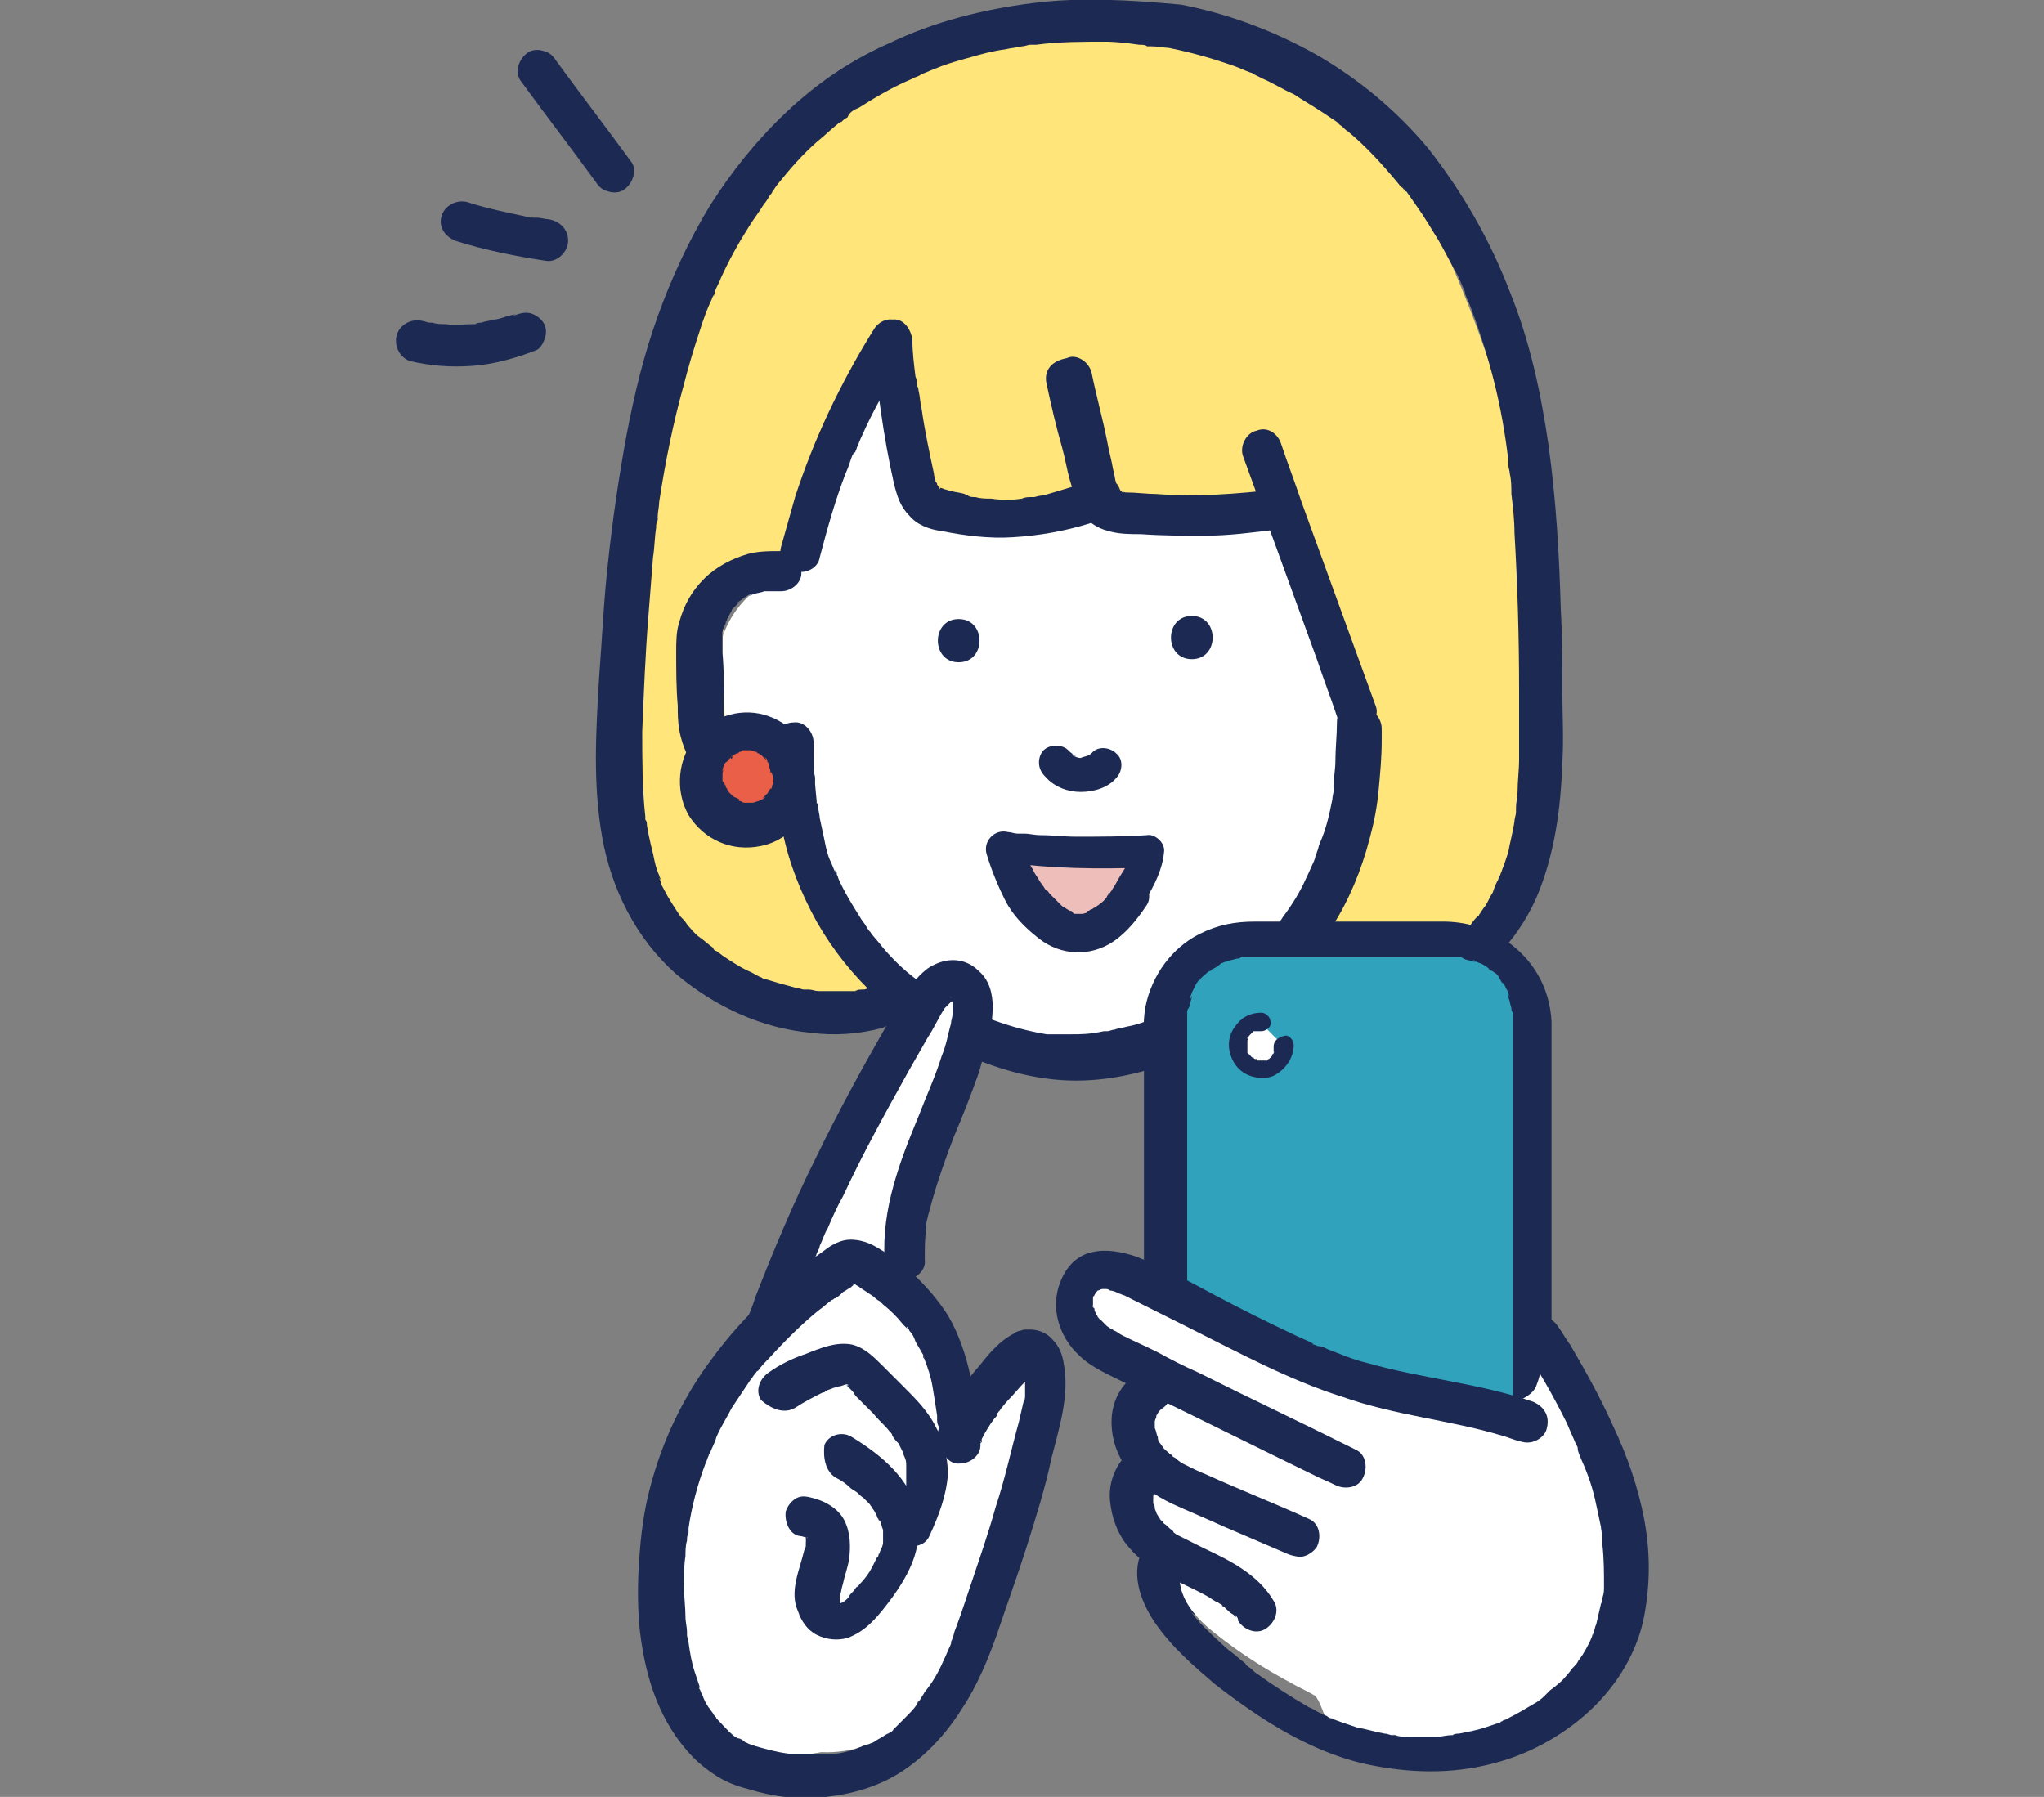
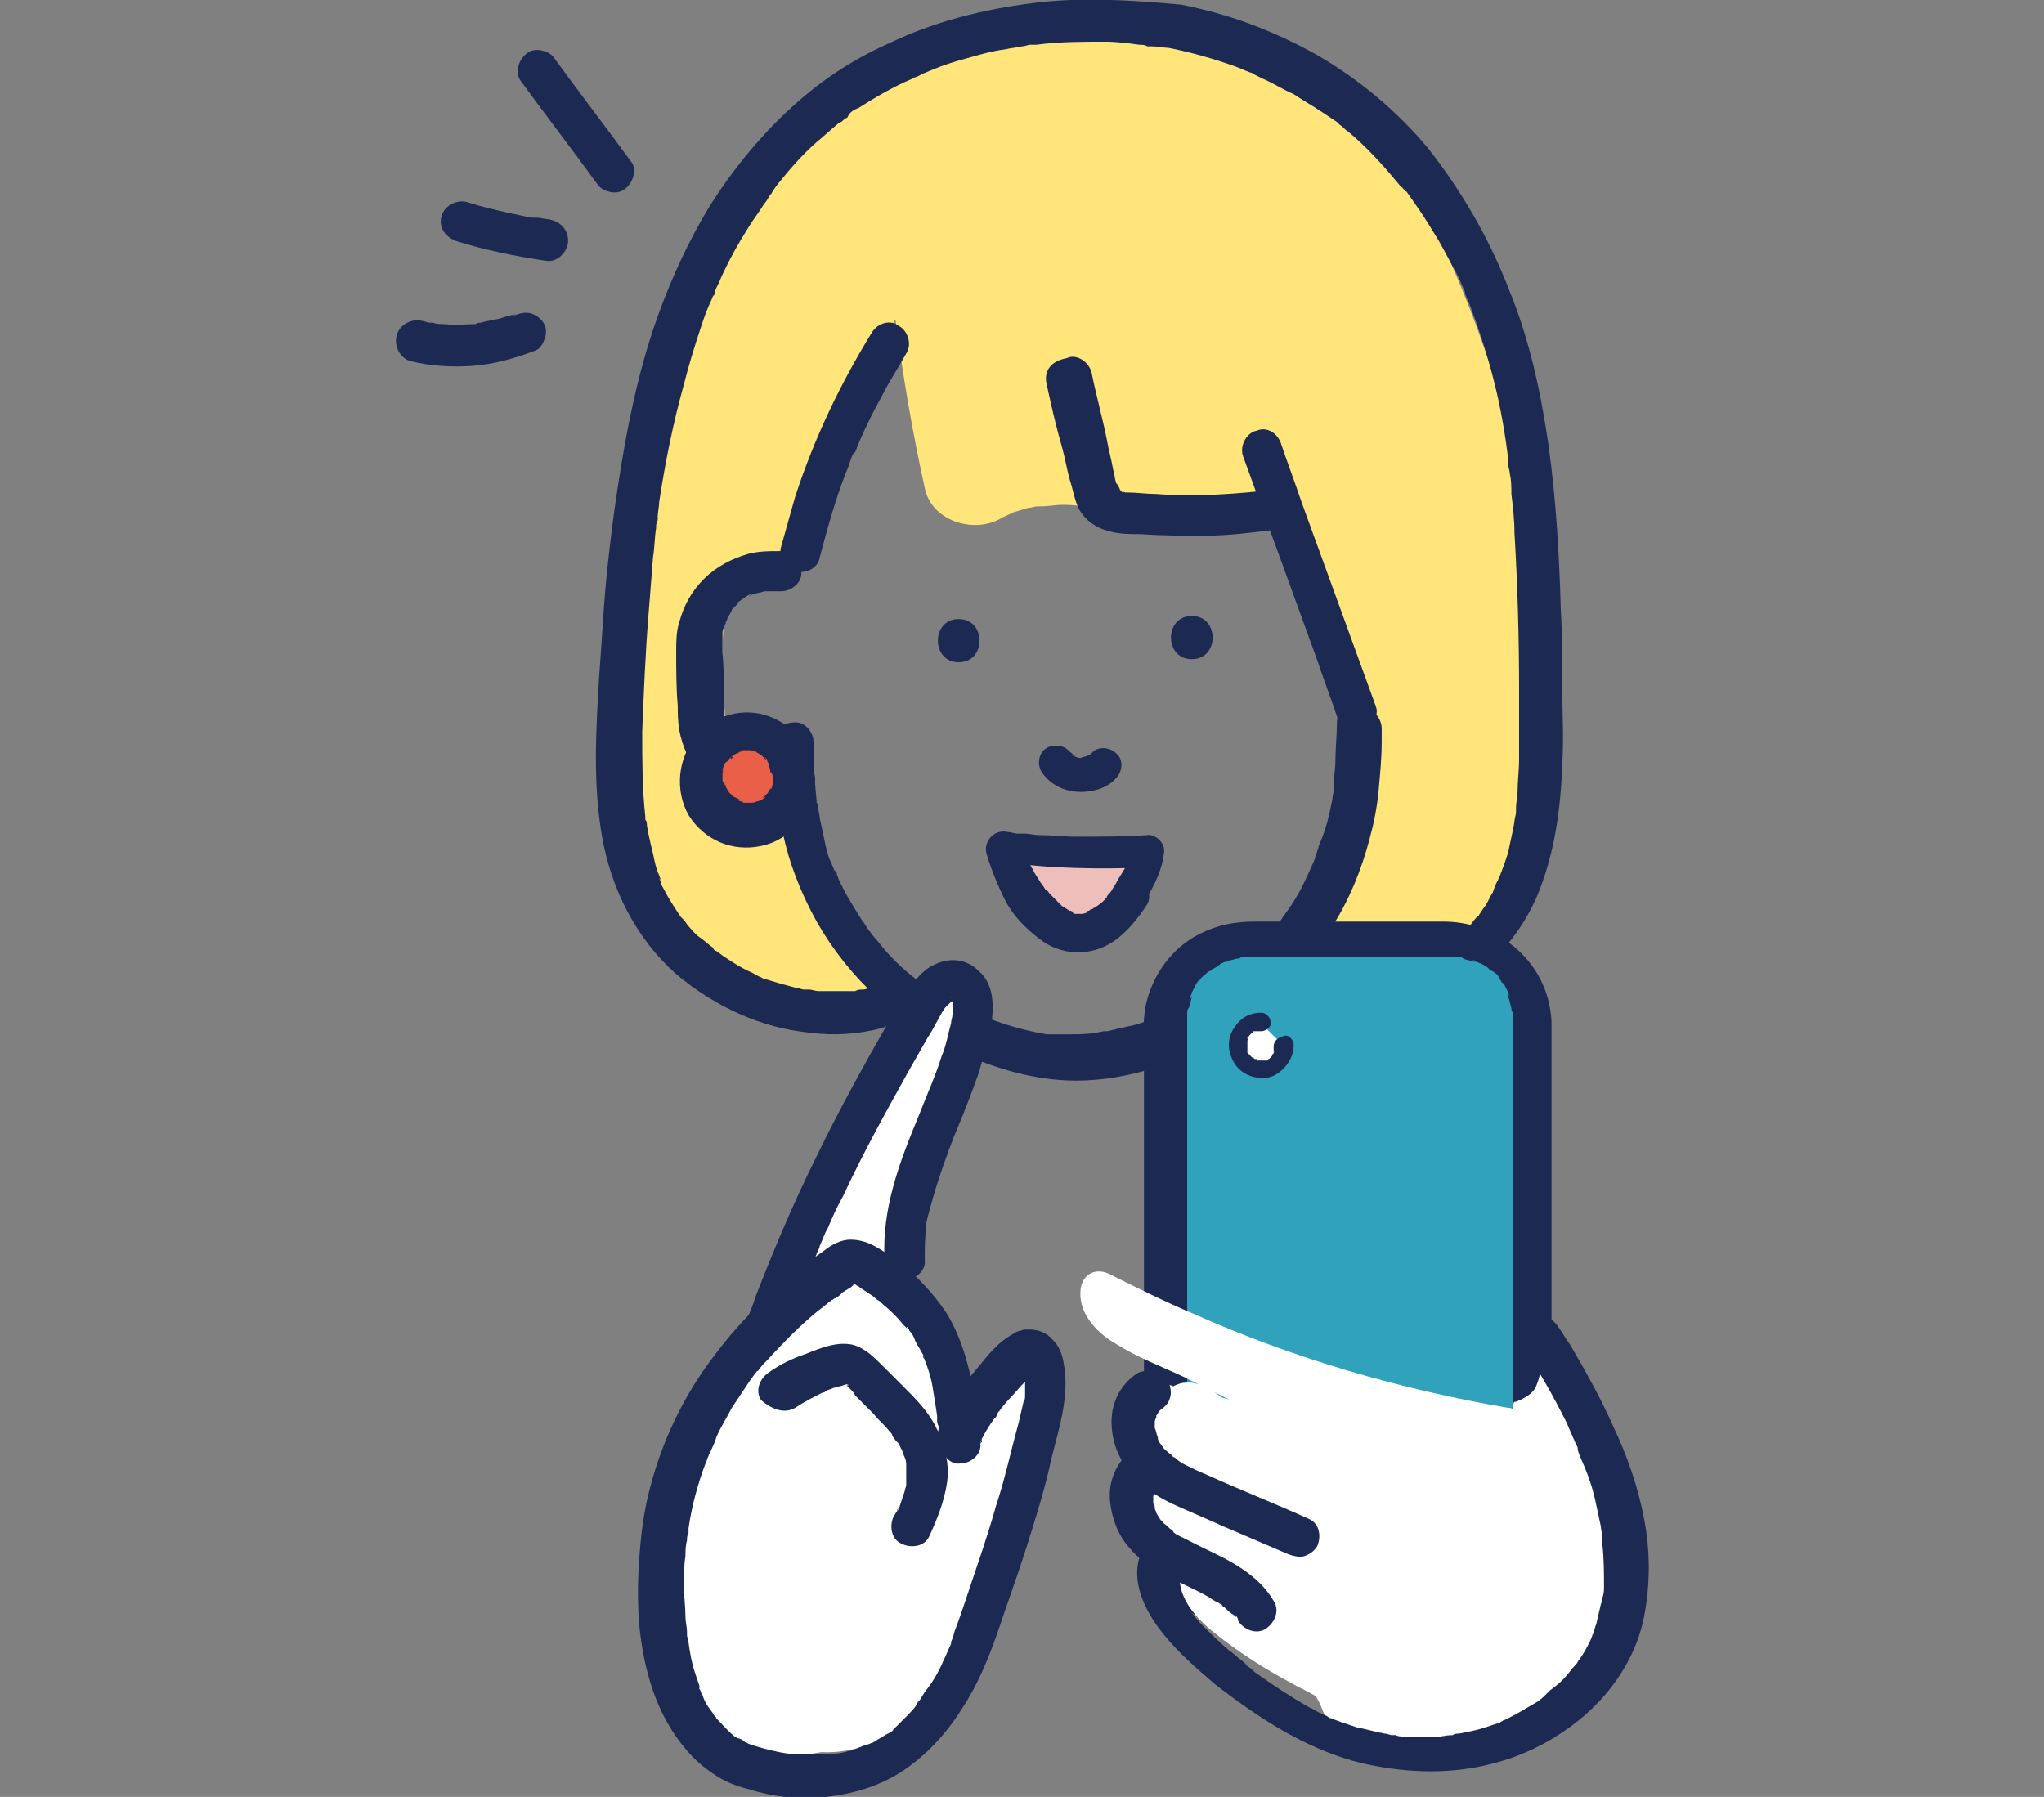
<svg xmlns="http://www.w3.org/2000/svg" version="1.1" id="レイヤー_1" x="0px" y="0px" viewBox="0 0 132.4 116.4" style="enable-background:new 0 0 132.4 116.4;" xml:space="preserve">
  <rect x="0" y="0" width="132.4" height="116.4" fill="#808080" stroke="none" />
  <style type="text/css">
	.ドロップシャドウ{fill:none;}
	.光彩_x0020_外側_x0020_5_x0020_pt{fill:none;}
	.青のネオン{fill:none;stroke:#8AACDA;stroke-width:7;stroke-linecap:round;stroke-linejoin:round;}
	.クロムハイライト{fill:url(#SVGID_1_);stroke:#FFFFFF;stroke-width:0.363;stroke-miterlimit:1;}
	.ジャイブ_GS{fill:#FFDD00;}
	.Alyssa_GS{fill:#A6D0E4;}
	.st0{fill:#FFFFFF;}
	.st1{fill:#EEBEBA;}
	.st2{fill:#FFE57A;}
	.st3{fill:#1C2A53;}
	.st4{fill:#EA5F47;}
	.st5{fill:#30A2BC;}
</style>
  <linearGradient id="SVGID_1_" gradientUnits="userSpaceOnUse" x1="-946.387" y1="-269.531" x2="-946.387" y2="-270.531">
    <stop offset="0" style="stop-color:#656565" />
    <stop offset="0.618" style="stop-color:#1B1B1B" />
    <stop offset="0.629" style="stop-color:#545454" />
    <stop offset="0.983" style="stop-color:#3E3E3E" />
  </linearGradient>
  <g>
    <g>
      <g>
-         <path class="st0" d="M85.5,36.9c-1-1.5-2.3-3.1-3.8-4c-2.1-1.3-4.2-0.8-6.5-0.5c0,0,0,0-0.2,0c-0.3,0-0.6,0.1-0.9,0.1     c-0.5,0.1-1.1,0.1-1.6,0.1c-1.1,0.1-2.2,0.1-3.3,0.1c-1,0-2.1-0.1-3.1-0.1c-0.6,0-1.2-0.1-1.8-0.2c0,0-0.1,0-0.2,0     c-0.1,0-0.5-0.1-0.6-0.1c-0.2,0-0.4-0.1-0.7-0.2c-0.1,0-0.1,0-0.2-0.1c0,0,0,0,0,0c0,0,0,0,0,0c0,0-0.3-0.2-0.4-0.3     c-0.1-0.1-0.1-0.1-0.2-0.2c0,0-0.1-0.1-0.1-0.2c-0.1-0.1-0.1-0.2-0.2-0.3c0,0,0-0.1-0.1-0.1c0,0,0,0,0,0     c-0.2-0.7-0.4-1.4-0.5-2.1c0,0,0-0.1,0-0.2c0-0.1,0-0.3,0-0.3c0-0.4-0.1-0.9-0.1-1.3c-0.1-1.7-1.4-3.4-3.3-3.3     c-1.8,0.1-3.2,1.5-3.3,3.3c0,0.4,0,0.9-0.1,1.3c0,0.1,0,0.2,0,0.3c0,0.1,0,0.3-0.1,0.4c-0.1,0.7-0.3,1.5-0.5,2.2     c-0.2,0.8-0.5,1.5-0.8,2.3c0-0.1-0.3,0.7-0.4,0.8c-0.2,0.3-0.3,0.7-0.5,1c-0.3,0.7-0.7,1.3-1.1,1.9c-0.1,0-0.1,0-0.2,0.1     c-2.5,0.8-4.3,3.4-4.2,6c-0.6,1.3-0.4,2.5,0.2,3.8c0.5,1,1.8,1.6,2.9,1.6c0.4,0,0.8-0.1,1.1-0.2c0.8,5.2,1.5,9.5,5.6,13     c2.8,2.4,8.5,5.3,12,6.4c4.1,1.2,7.9-0.3,10.9-3.2c4.9-4.7,8.9-11.3,8.9-18.3C88.2,43.2,87.3,39.7,85.5,36.9z" />
        <g>
          <path class="st1" d="M82.2,33.6C82.2,33.6,82.2,33.6,82.2,33.6C82.2,33.6,82.2,33.6,82.2,33.6z" />
          <path class="st2" d="M97.8,28.2c-0.9-3.8-2.2-7.4-3.7-10.9c-1.4-3.3-3.2-6.5-5.8-9c-4.7-4.5-11.2-6.8-17.7-6.6      c-4.2,0.1-8.5,1.2-12,3.4c0,0,0,0,0,0c-1.4,0.3-2.8,0.9-3.9,1.7c-2.5,1.8-4.4,4.2-6.1,6.8c-3.3,4.9-5.6,10.6-6.7,16.4      c-0.1,0.3-0.1,0.7-0.1,1.1c-1.1,3.9-1.6,8-1.6,12.1c0,3.1,0.3,6.2,0.8,9.3c0.6,2.9,1.6,5.9,3.4,8.3c2,2.7,4.7,4.9,8.1,5.6      c2.8,0.6,5.2-2.3,3.7-4.9c-1-1.8-2-3.5-3-5.3c-0.1-0.4-0.4-0.8-0.7-1.2c-0.6-1.1-1.3-2.3-1.9-3.4c-0.7-1.2-2-1.8-3.3-1.6      c-0.2-0.9-0.2-1.6-0.3-2.9c-0.1-1.7-0.2-3.4-0.2-5.1c0-0.8,0.1-1.6,0.1-2.4c0-0.5,0.1-0.9,0.1-1.3c0-0.1,0.1-0.9,0.1-0.9      c0-0.2,0.1-0.5,0.1-0.7c0.4-0.1,0.9-0.2,1.2-0.4c1.6,0.3,3.5-0.7,3.9-2.4c0.7-2.8,1.6-5.5,2.7-8.1c0.1-0.1,0.1-0.2,0.1-0.1      c0.1-0.1,0.1-0.2,0.2-0.4c0.1-0.3,0.3-0.6,0.4-0.9c0.8-1.2,1.5-2.5,2.3-3.7c0.5,3.7,1.1,7.3,1.9,10.9c0.4,2.1,3.1,3,4.9,2      c0.1-0.1,0.9-0.4,0.8-0.4c0.3-0.1,0.7-0.2,1-0.3c0.2,0,0.4-0.1,0.6-0.1c0,0,0.1,0,0.1,0c0,0,0.1,0,0.1,0c0.5,0,1-0.1,1.4-0.1      c0.8,0,1.6,0.1,2.4,0.2c0.1,0,0.3,0,0.3,0.1c0.2,0,0.5,0.1,0.7,0.1c0.6,0.1,1.2,0.2,1.8,0.3c2.1,0.4,4.3,0.8,6.4,0.6      c0.6,0,1.2-0.1,1.7-0.3c0,0,0.3-0.1,0.7-0.3c0.1,0.1,0.1,0.2,0.2,0.3c0,0,0.1,0.1,0.1,0.2c0.1,0.1,0.1,0.3,0.2,0.4      c0.4,1,0.8,2.1,1.2,3.1c0.7,2,1.5,3.9,2.1,5.9c0.6,1.9,1.3,3.8,1.8,5.7c0.1,0.3,0.1,0.6,0.2,0.9c0,0,0,0.3,0.1,0.3      c0,0.4,0.1,0.7,0.1,1.1c0,0.4,0,0.8-0.1,1.1c0,0,0,0,0,0c0,0.2-0.1,0.5-0.1,0.7c-0.1,0.4-0.2,0.8-0.4,1.3      c-0.1,0.2-0.2,0.5-0.3,0.7c0,0,0,0,0,0c0,0,0,0.1-0.1,0.1c-0.4,0.8-0.9,1.7-1.4,2.4c-0.1,0.2-0.2,0.3-0.3,0.5c0,0,0,0,0,0.1      c0,0,0,0.1-0.1,0.1c-0.3,0.4-0.6,0.8-1,1.1c-0.7,0.7-1.4,1.4-2.2,2.1c-1.1,0.9-1.3,2.8-0.5,4c0.7,1.1,2.3,2.1,3.7,1.5      c3.3-1.3,6.6-2.6,9.1-5.2c3-3,3.7-6.9,4.2-10.9C100.2,43.3,99.6,35.6,97.8,28.2z" />
        </g>
      </g>
      <g>
        <g>
          <path class="st3" d="M86.6,46.8c0,0.8-0.1,1.7-0.1,2.5c0,0.5-0.1,1-0.1,1.4c0,0.1-0.1,0.6,0,0.1c0,0.1,0,0.2,0,0.3      c0,0.2-0.1,0.5-0.1,0.7c-0.2,1-0.4,1.9-0.8,2.8c-0.1,0.2-0.1,0.4-0.2,0.6c0,0.1-0.1,0.2-0.1,0.3c0,0.1-0.2,0.5,0,0.1      c-0.2,0.4-0.4,0.9-0.6,1.3c-0.4,0.9-0.9,1.7-1.5,2.5c-0.1,0.2-0.3,0.4-0.4,0.5c0,0-0.1,0.1-0.1,0.1c0.2-0.3,0.1-0.1,0.1-0.1      c-0.1,0.1-0.2,0.2-0.3,0.3c-0.3,0.4-0.6,0.7-0.9,1.1c-0.7,0.7-1.4,1.4-2.1,2c0,0-0.1,0.1-0.1,0.1c0.3-0.2,0.2-0.1,0.1-0.1      c-0.1,0.1-0.2,0.2-0.3,0.2c-0.2,0.1-0.4,0.3-0.6,0.4c-0.4,0.3-0.8,0.5-1.2,0.8c-0.4,0.2-0.9,0.5-1.3,0.7      c-0.2,0.1-0.5,0.2-0.7,0.3c-0.1,0-0.2,0.1,0.1,0c-0.1,0-0.1,0-0.2,0.1c-0.2,0.1-0.4,0.1-0.5,0.2c-0.6,0.2-1.1,0.4-1.7,0.5      c-0.3,0.1-0.6,0.1-0.8,0.2c-0.2,0-0.3,0.1-0.5,0.1c-0.1,0-0.1,0-0.2,0c-0.3,0,0.3,0,0,0C70.6,67,70,67,69.4,67      c-0.3,0-0.6,0-0.9,0c-0.1,0-0.3,0-0.4,0c-0.1,0-0.2,0-0.2,0c-0.1,0-0.1,0,0.1,0c-0.1,0-0.1,0-0.2,0c-1.2-0.2-2.3-0.5-3.4-0.9      c-0.3-0.1-0.5-0.2-0.8-0.3c-0.3-0.1,0.3,0.1,0,0c-0.1,0-0.1,0-0.2-0.1c-0.1-0.1-0.3-0.1-0.4-0.2c-0.5-0.2-0.9-0.5-1.4-0.7      c-0.4-0.2-0.9-0.5-1.3-0.8c-0.2-0.1-0.4-0.3-0.6-0.4c-0.1-0.1-0.2-0.2-0.3-0.2c0,0,0.3,0.2,0.1,0.1c-0.1,0-0.1-0.1-0.2-0.1      c-0.8-0.6-1.5-1.3-2.1-2c-0.3-0.4-0.6-0.7-0.9-1.1c0,0,0.2,0.3,0.1,0.1c0,0-0.1-0.1-0.1-0.1c-0.1-0.1-0.1-0.2-0.2-0.3      c-0.1-0.2-0.3-0.4-0.4-0.6c-0.5-0.8-1-1.6-1.4-2.5c0-0.1-0.1-0.2-0.1-0.3c0-0.1,0-0.1-0.1-0.2c-0.1-0.2,0.1,0.3,0,0.1      c-0.1-0.2-0.2-0.5-0.3-0.7c-0.2-0.4-0.3-0.9-0.4-1.4c-0.1-0.5-0.2-0.9-0.3-1.4c0-0.2-0.1-0.5-0.1-0.7c0-0.1,0-0.2-0.1-0.3      c0-0.1,0-0.1,0-0.2c0-0.1,0,0.4,0,0.1c-0.1-1-0.2-2.1-0.2-3.1c0-0.2,0-0.5,0-0.7c0-0.7-0.6-1.4-1.3-1.3c-0.7,0-1.4,0.6-1.3,1.3      c0.1,1.9,0.2,3.9,0.6,5.8c0.4,2,1.2,4,2.2,5.8c2.1,3.7,5.3,6.6,9.1,8.4c2.4,1.1,5,1.9,7.7,1.9c2.6,0,5.2-0.7,7.6-1.8      c3.7-1.8,6.9-4.7,9-8.2c1.1-1.7,1.9-3.7,2.4-5.6c0.3-1.1,0.5-2.1,0.6-3.2c0.1-1.1,0.2-2.1,0.2-3.2c0-0.3,0-0.5,0-0.8      c0-0.7-0.6-1.4-1.3-1.3C87.2,45.5,86.6,46,86.6,46.8L86.6,46.8z" />
          <path class="st3" d="M51.3,49.5c-0.2,0-0.5,0-0.7,0c-0.1,0-0.3,0-0.4,0c-0.1,0-0.2,0-0.3,0c0.5,0,0.1,0-0.1,0      c-0.2,0-0.4-0.1-0.6-0.2c-0.1,0-0.1,0-0.2-0.1c-0.2-0.1,0.3,0.1,0.1,0.1c-0.1-0.1-0.2-0.1-0.3-0.2c-0.2-0.1-0.3-0.2-0.5-0.3      c-0.1-0.1-0.1-0.2,0.1,0.1c0,0-0.1-0.1-0.1-0.1c-0.1-0.1-0.2-0.1-0.3-0.2c-0.1-0.1-0.3-0.3-0.4-0.5c0.3,0.3,0,0,0-0.1      c-0.1-0.1-0.1-0.2-0.2-0.3c0-0.1-0.1-0.2-0.1-0.2c0-0.1,0-0.1-0.1-0.2c-0.1-0.2,0.1,0.3,0,0.1c-0.1-0.2-0.1-0.4-0.2-0.6      c0-0.1,0-0.2-0.1-0.3c0-0.1,0-0.2,0,0.1c0,0,0-0.1,0-0.1c0-0.1,0-0.3,0-0.4c0-0.1,0-0.2,0-0.4c0-1.1,0-2.3-0.1-3.4      c0-0.3,0-0.7,0-1c0-0.1,0-0.2,0-0.3c0,0.4,0,0.1,0,0c0-0.2,0.1-0.4,0.2-0.6c0,0,0-0.1,0-0.1c0.1-0.2-0.1,0.3,0,0.1      c0-0.1,0.1-0.2,0.1-0.3c0.1-0.2,0.2-0.4,0.3-0.5c0.1-0.1,0.2-0.2-0.1,0.1c0,0,0.1-0.1,0.1-0.2c0.1-0.1,0.2-0.2,0.2-0.2      c0.1-0.1,0.2-0.2,0.2-0.2c0,0,0.1-0.1,0.1-0.1c0.2-0.2-0.2,0.2-0.1,0c0.2-0.1,0.4-0.3,0.6-0.4c0.1-0.1,0.5-0.2,0.1,0      c0.1,0,0.2-0.1,0.3-0.1c0.2-0.1,0.5-0.1,0.7-0.2c0.2,0-0.3,0-0.1,0c0.1,0,0.1,0,0.2,0c0.1,0,0.2,0,0.3,0c0.2,0,0.5,0,0.7,0      c0.7,0,1.4-0.6,1.3-1.3c0-0.7-0.6-1.4-1.3-1.3c-0.8,0-1.5,0-2.2,0.2c-1,0.3-2,0.8-2.8,1.6c-0.8,0.8-1.3,1.7-1.6,2.8      c-0.2,0.6-0.2,1.3-0.2,1.9c0,1.2,0,2.4,0.1,3.5c0,0.5,0,1,0.1,1.6c0.2,1.1,0.7,2.1,1.3,2.9c0.7,0.9,1.8,1.6,3,1.9      c0.8,0.3,1.7,0.2,2.6,0.2c0.7,0,1.4-0.6,1.3-1.3C52.6,50.1,52,49.5,51.3,49.5L51.3,49.5z" />
        </g>
        <g>
          <g>
            <path class="st3" d="M62.1,42.9c1.8,0,1.8-2.8,0-2.8C60.3,40.1,60.3,42.9,62.1,42.9L62.1,42.9z" />
          </g>
        </g>
        <g>
          <g>
            <path class="st3" d="M77.2,42.7c1.8,0,1.8-2.8,0-2.8C75.4,39.9,75.4,42.7,77.2,42.7L77.2,42.7z" />
          </g>
        </g>
        <g>
          <path class="st1" d="M73.3,57.8c-1.8,3-4.4,3.7-6.7,0.6c-0.8-1-1.2-2.2-1.6-3.4c3.1,0.5,6.2,0.4,9.3,0.3      C74.3,56.1,73.8,57,73.3,57.8z" />
          <path class="st3" d="M72.3,57.2c-0.1,0.2-0.2,0.3-0.3,0.5c-0.1,0.1-0.1,0.2-0.2,0.2c-0.1,0.1,0.1-0.2,0,0c0,0.1-0.1,0.1-0.1,0.2      c-0.2,0.3-0.5,0.5-0.8,0.7c-0.1,0.1,0.1-0.1,0.1-0.1c0,0-0.1,0.1-0.1,0.1c-0.1,0-0.1,0.1-0.2,0.1c-0.1,0-0.1,0.1-0.2,0.1      c0,0-0.1,0-0.1,0.1c-0.1,0.1,0.1,0,0.1,0c-0.1,0-0.3,0.1-0.4,0.1c-0.1,0-0.2,0-0.2,0c0,0,0.3,0,0.2,0c0,0-0.1,0-0.1,0      c-0.1,0-0.3,0-0.4,0c0,0,0.3,0.1,0.2,0c0,0-0.1,0-0.1,0c-0.1,0-0.2,0-0.2-0.1c-0.1,0-0.1-0.1-0.2-0.1c0,0,0.3,0.1,0.1,0      c0,0-0.1,0-0.1,0c-0.2-0.1-0.3-0.2-0.5-0.3c0,0-0.1-0.1-0.1-0.1c0,0,0.2,0.2,0,0c-0.1-0.1-0.1-0.1-0.2-0.2      c-0.2-0.2-0.3-0.3-0.5-0.5c-0.1-0.1-0.1-0.2-0.2-0.2c0,0-0.1-0.1-0.1-0.1c0.1,0.2,0,0,0,0c-0.1-0.2-0.3-0.4-0.4-0.6      c-0.1-0.2-0.3-0.4-0.4-0.7c-0.1-0.1-0.1-0.2-0.2-0.3c0,0-0.1-0.2,0,0c0.1,0.1,0-0.1,0-0.1c-0.2-0.5-0.4-1-0.5-1.5      c-0.5,0.5-0.9,0.9-1.4,1.4c3.2,0.5,6.4,0.5,9.6,0.4c-0.4-0.4-0.8-0.8-1.1-1.1c0,0.1,0,0.1,0,0c0,0.1,0,0.1,0,0.2      c0,0.1,0,0.2-0.1,0.3c0,0.1-0.1,0.2-0.1,0.3c0,0.1,0,0.1,0,0c0,0,0,0.1-0.1,0.1C72.8,56.4,72.5,56.8,72.3,57.2      c-0.3,0.5-0.1,1.3,0.4,1.5c0.5,0.3,1.2,0.1,1.5-0.4c0.6-1,1.1-2,1.2-3.1c0.1-0.6-0.6-1.2-1.1-1.1c-1.5,0.1-3.1,0.1-4.6,0.1      c-0.8,0-1.5-0.1-2.3-0.1c-0.4,0-0.7-0.1-1.1-0.1c-0.1,0-0.2,0-0.3,0c0,0-0.4,0-0.1,0c-0.2,0-0.4-0.1-0.6-0.1      c-0.4-0.1-0.8,0-1.1,0.3c-0.3,0.3-0.4,0.7-0.3,1.1c0.3,1,0.7,2,1.2,3c0.5,1,1.3,1.8,2.2,2.5c1.4,1.1,3.3,1.2,4.8,0.2      c0.9-0.6,1.6-1.5,2.2-2.4c0.3-0.5,0.1-1.3-0.4-1.5C73.3,56.5,72.6,56.6,72.3,57.2z" />
        </g>
        <path class="st3" d="M67.7,50.3c0.6,0.7,1.5,1,2.3,1c0.9,0,1.8-0.3,2.3-0.9c0.4-0.4,0.5-1.2,0-1.6c-0.4-0.4-1.2-0.5-1.6,0     c-0.1,0.1-0.1,0.1-0.2,0.2c0.1-0.1,0.2-0.1,0.2-0.2c-0.1,0.1-0.3,0.2-0.4,0.2c0.1,0,0.2-0.1,0.3-0.1c-0.2,0.1-0.4,0.1-0.6,0.2     c0.1,0,0.2,0,0.3,0c-0.2,0-0.4,0-0.6,0c0.1,0,0.2,0,0.3,0c-0.2,0-0.4-0.1-0.6-0.2c0.1,0,0.2,0.1,0.3,0.1     c-0.2-0.1-0.3-0.2-0.4-0.3c0.1,0.1,0.2,0.1,0.2,0.2c-0.1-0.1-0.2-0.2-0.3-0.3c-0.2-0.2-0.5-0.3-0.8-0.3c-0.3,0-0.6,0.1-0.8,0.3     c-0.2,0.2-0.3,0.5-0.3,0.8C67.3,49.8,67.5,50.1,67.7,50.3L67.7,50.3z" />
        <path class="st3" d="M56.4,64c-0.2,0-0.3,0.1-0.5,0.1c-0.2,0-0.4,0-0.5,0.1c0.3-0.1,0.1,0,0,0c-0.1,0-0.2,0-0.3,0     c-0.2,0-0.4,0-0.6,0c-0.3,0-0.7,0-1,0c-0.2,0-0.3,0-0.5,0c-0.2,0-0.4-0.1-0.6-0.1c0.1,0,0.1,0,0.2,0c-0.1,0-0.1,0-0.2,0     c-0.1,0-0.2,0-0.3,0c-0.2,0-0.3-0.1-0.5-0.1c-0.4-0.1-0.7-0.2-1.1-0.3c-0.3-0.1-0.7-0.2-1-0.3c-0.1,0-0.2-0.1-0.2-0.1     c0,0-0.1,0-0.1,0c-0.1-0.1-0.1,0,0.1,0c-0.1,0-0.4-0.2-0.6-0.3c-0.7-0.3-1.3-0.7-1.9-1.1c-0.1-0.1-0.3-0.2-0.4-0.3     c-0.1,0-0.2-0.1-0.2-0.2c0,0,0.1,0.1,0.1,0.1c0,0-0.1-0.1-0.1-0.1c-0.3-0.2-0.6-0.5-0.9-0.7c-0.3-0.2-0.5-0.5-0.7-0.7     c-0.1-0.1-0.2-0.3-0.3-0.4c-0.1-0.1-0.1-0.1-0.2-0.2c0,0-0.1-0.1-0.1-0.1c0.1,0.2,0.1,0.2,0.1,0.1c-0.4-0.6-0.8-1.2-1.1-1.8     c-0.1-0.2-0.2-0.3-0.2-0.5c0,0-0.2-0.4,0-0.1c0-0.1-0.1-0.2-0.1-0.3c-0.2-0.4-0.3-0.9-0.4-1.4c-0.1-0.4-0.2-0.8-0.3-1.3     c0-0.2-0.1-0.4-0.1-0.6c0-0.1,0-0.2-0.1-0.3c0-0.1,0-0.1,0-0.2c0,0.2,0,0.2,0,0c-0.2-1.8-0.2-3.7-0.2-5.5c0.1-2.5,0.2-5,0.4-7.5     c0.1-1.3,0.2-2.5,0.3-3.8c0.1-0.6,0.1-1.3,0.2-1.9c0-0.2,0-0.3,0.1-0.5c0-0.1,0.1-0.4,0,0c0-0.1,0-0.2,0-0.2c0-0.3,0.1-0.7,0.1-1     c0.4-2.6,0.9-5.1,1.6-7.6c0.3-1.2,0.7-2.5,1.1-3.7c0.2-0.6,0.4-1.2,0.7-1.8c0-0.1,0.3-0.6,0.1-0.2c0.1-0.1,0.1-0.2,0.1-0.3     c0.1-0.3,0.3-0.6,0.4-0.9c0.5-1.1,1.1-2.2,1.8-3.3c0.3-0.5,0.7-1,1-1.5c0.2-0.2,0.3-0.5,0.5-0.7c0-0.1,0.1-0.1,0.1-0.2     c0.2-0.2-0.2,0.3,0,0c0.1-0.1,0.2-0.3,0.3-0.4c0.8-1,1.6-1.9,2.5-2.7c0.5-0.4,0.9-0.8,1.4-1.2c0.2-0.2-0.3,0.2,0,0     c0.1,0,0.1-0.1,0.2-0.1c0.1-0.1,0.2-0.2,0.4-0.3C55,7.3,55.3,7.1,55.6,7c1.1-0.7,2.3-1.4,3.5-1.9c0.1-0.1,0.3-0.1,0.4-0.2     c-0.4,0.2,0.1,0,0.2-0.1c0.3-0.1,0.7-0.3,1-0.4c0.7-0.3,1.5-0.5,2.2-0.7c0.7-0.2,1.4-0.4,2.2-0.5c0.4-0.1,0.7-0.1,1.1-0.2     c0.2,0,0.4-0.1,0.5-0.1c0,0,0.1,0,0.1,0c0.1,0,0.1,0-0.1,0c0.1,0,0.3,0,0.4,0c1.5-0.2,3-0.2,4.5-0.2c0.7,0,1.5,0.1,2.2,0.2     c0.2,0,0.4,0,0.5,0.1c0.3,0-0.3,0,0,0c0.1,0,0.2,0,0.3,0C75,3,75.4,3.1,75.7,3.1c1.5,0.3,2.9,0.7,4.3,1.2c0.3,0.1,0.7,0.3,1,0.4     c0.3,0.1-0.3-0.1,0,0c0.1,0,0.2,0.1,0.2,0.1c0.2,0.1,0.4,0.2,0.6,0.3c0.7,0.3,1.3,0.7,2,1c0.6,0.4,1.3,0.8,1.9,1.2     c0.3,0.2,0.6,0.4,0.9,0.6c-0.3-0.2,0,0,0,0c0.1,0.1,0.1,0.1,0.2,0.2c0.2,0.1,0.3,0.3,0.5,0.4c1.2,1,2.2,2.1,3.2,3.3     c0.1,0.1,0.2,0.3,0.4,0.4c0.2,0.3-0.2-0.2,0,0c0.1,0.1,0.1,0.2,0.2,0.2c0.2,0.3,0.5,0.7,0.7,1c0.5,0.7,0.9,1.4,1.4,2.2     c0.4,0.7,0.8,1.5,1.2,2.2c0.2,0.4,0.3,0.7,0.5,1.1c-0.1-0.3,0,0,0,0.1c0,0.1,0.1,0.2,0.1,0.3c0.1,0.2,0.2,0.4,0.3,0.7     c0.6,1.6,1.1,3.2,1.5,4.8c0.4,1.6,0.7,3.3,0.9,5c0,0.1,0,0.2,0,0.3c0,0.3,0-0.3,0,0c0,0.2,0.1,0.4,0.1,0.6     c0.1,0.4,0.1,0.9,0.1,1.3c0.1,0.8,0.2,1.7,0.2,2.5c0.2,3.4,0.3,6.8,0.3,10.2c0,1.5,0,3,0,4.5c0,0.7-0.1,1.4-0.1,2.1     c0,0.3-0.1,0.7-0.1,1c0,0.1,0,0.2,0,0.3c0,0.3,0-0.3,0,0c0,0.2-0.1,0.4-0.1,0.6c-0.1,0.7-0.3,1.4-0.4,2c-0.1,0.3-0.2,0.6-0.3,0.9     c-0.1,0.2-0.1,0.3-0.2,0.5c0,0.1-0.1,0.2-0.1,0.2c0,0.1-0.2,0.4,0,0.1c-0.2,0.3-0.3,0.6-0.4,0.9c-0.2,0.3-0.3,0.6-0.5,0.9     c-0.1,0.1-0.2,0.3-0.3,0.4c0,0.1-0.1,0.1-0.1,0.2c-0.1,0.1-0.2,0.2,0,0c-0.3,0.2-0.5,0.6-0.7,0.8c-0.2,0.2-0.5,0.5-0.7,0.7     c-0.1,0.1-0.3,0.2-0.4,0.3c-0.2,0.2,0.2-0.2,0,0c-0.1,0.1-0.2,0.1-0.3,0.2c-0.7,0.5-1.4,0.9-2.1,1.2c-0.1,0-0.2,0.1-0.3,0.1     c0.3-0.1,0,0-0.1,0c-0.2,0.1-0.4,0.2-0.6,0.2c-0.4,0.2-0.9,0.3-1.3,0.4c-0.4,0.1-0.8,0.2-1.3,0.3c-0.2,0-0.4,0.1-0.6,0.1     c-0.1,0-0.4,0.1-0.1,0c-0.1,0-0.3,0-0.4,0.1c-1.7,0.2-3.5,0.2-5.2,0c-0.7-0.1-1.4,0.7-1.3,1.3c0,0.8,0.6,1.3,1.3,1.3     c3.8,0.4,7.8,0,11.3-1.6c2.9-1.3,5.2-3.6,6.5-6.5c1.2-2.8,1.6-5.8,1.7-8.8c0.1-1.6,0-3.1,0-4.7c0-1.7,0-3.5-0.1-5.2     c-0.1-3.6-0.3-7.1-0.8-10.7c-0.5-3.4-1.2-6.7-2.5-9.9c-1.3-3.4-3.1-6.5-5.3-9.3c-2-2.4-4.5-4.5-7.3-6.1c-2.7-1.5-5.6-2.6-8.7-3.2     C73.2,0,70-0.2,66.9,0.2c-3.2,0.4-6.4,1.2-9.3,2.6c-2.5,1.1-4.7,2.6-6.7,4.5c-1.9,1.8-3.5,3.8-4.9,6c-1.4,2.3-2.5,4.7-3.4,7.2     c-0.9,2.5-1.5,5-2,7.6c-0.5,2.7-0.9,5.4-1.2,8.2c-0.3,2.6-0.4,5.1-0.6,7.7c-0.2,3.4-0.4,6.8,0.2,10.2c0.6,3.4,2.2,6.6,4.8,8.9     c2.5,2.1,5.5,3.5,8.7,3.8c1.5,0.2,3.1,0.1,4.6-0.3c0.7-0.2,1.2-1,0.9-1.6C57.8,64.2,57.1,63.8,56.4,64L56.4,64z" />
        <path class="st3" d="M80.5,29.5c1.6,4.4,3.2,8.8,4.8,13.2c0.4,1.2,0.9,2.5,1.3,3.7c0.2,0.7,0.9,1.2,1.6,0.9     c0.6-0.2,1.2-0.9,0.9-1.6c-1.6-4.4-3.2-8.8-4.8-13.2c-0.4-1.2-0.9-2.5-1.3-3.7c-0.2-0.7-0.9-1.2-1.6-0.9     C80.8,28,80.3,28.8,80.5,29.5L80.5,29.5z" />
-         <path class="st3" d="M56.5,21.9c0.3,3.1,0.7,6.3,1.4,9.4c0.2,0.8,0.4,1.5,1,2.1c0.5,0.6,1.3,0.9,2.1,1c1.5,0.3,3.1,0.5,4.6,0.4     c1.7-0.1,3.4-0.4,5-0.9c0.7-0.2,1.2-0.9,0.9-1.6c-0.2-0.7-0.9-1.2-1.6-0.9c-0.7,0.2-1.3,0.4-2,0.6c-0.3,0.1-0.6,0.1-0.9,0.2     c0,0-0.3,0-0.1,0c0.2,0-0.1,0-0.1,0c-0.2,0-0.4,0-0.6,0.1c-0.7,0.1-1.3,0.1-2,0c-0.3,0-0.7,0-1-0.1c-0.2,0-0.4,0-0.5-0.1     c0,0,0.3,0,0.1,0c-0.1,0-0.2,0-0.3-0.1c-0.3-0.1-0.6-0.1-0.9-0.2c-0.1,0-0.3-0.1-0.4-0.1c-0.3-0.1,0.2,0.1,0,0     c0,0-0.2-0.1-0.3-0.1c0,0,0.2,0.2,0,0c-0.1-0.1,0-0.1,0,0.1c0,0-0.2-0.3-0.2-0.3c0,0.1,0,0.1,0.1,0.2c0-0.1,0-0.1-0.1-0.2     c0-0.1,0-0.1-0.1-0.2c0-0.2-0.1-0.3-0.1-0.5c-0.3-1.4-0.6-2.8-0.8-4.2c-0.1-0.4-0.1-0.8-0.2-1.2c0,0,0,0.3,0,0.1     c0-0.1,0-0.3-0.1-0.4c0-0.2,0-0.4-0.1-0.6c-0.1-0.8-0.2-1.6-0.2-2.4c-0.1-0.7-0.6-1.4-1.3-1.3C57.2,20.6,56.4,21.2,56.5,21.9     L56.5,21.9z" />
        <path class="st3" d="M67.8,24.9c0.3,1.4,0.6,2.7,1,4.1c0.2,0.7,0.3,1.4,0.5,2.1c0.2,0.6,0.3,1.3,0.6,1.9c0.4,0.7,1.1,1.2,1.9,1.4     c0.7,0.2,1.4,0.2,2.1,0.2c1.4,0.1,2.7,0.1,4.1,0.1c1.6,0,3.1-0.2,4.7-0.4c0.4,0,0.7-0.1,0.9-0.4c0.2-0.2,0.4-0.6,0.4-0.9     c0-0.3-0.1-0.7-0.4-0.9c-0.2-0.2-0.6-0.4-0.9-0.4c-2.6,0.3-5.2,0.5-7.8,0.3c-0.6,0-1.3-0.1-1.9-0.1c-0.1,0-0.1,0-0.2,0     c-0.2,0-0.2-0.1,0.1,0c-0.1,0-0.2,0-0.3-0.1c-0.1,0-0.1,0-0.2-0.1c-0.2,0,0.3,0.2,0.1,0c-0.2-0.1,0.1,0.1,0.1,0.1     c0,0-0.1-0.2-0.2-0.2c0.1,0,0.2,0.2,0.1,0c0,0-0.1-0.2-0.1-0.2c0,0,0.1,0.3,0,0.1c0-0.1,0-0.1-0.1-0.2c-0.1-0.3-0.1-0.6-0.2-0.9     c-0.1-0.6-0.3-1.3-0.4-1.9c-0.3-1.5-0.7-2.9-1-4.4c-0.2-0.7-1-1.2-1.6-0.9C68,23.4,67.6,24.1,67.8,24.9L67.8,24.9z" />
        <path class="st3" d="M56.5,21.5c-2.1,3.4-3.8,7-5,10.7c-0.3,1.1-0.6,2.1-0.9,3.2c-0.2,0.7,0.2,1.5,0.9,1.6     c0.7,0.2,1.5-0.2,1.6-0.9c0.5-1.9,1-3.7,1.7-5.5c0.2-0.4,0.3-0.9,0.5-1.3c0,0-0.1,0.3,0,0.1c0,0,0-0.1,0.1-0.1     c0-0.1,0.1-0.2,0.1-0.3c0.1-0.2,0.2-0.5,0.3-0.7c0.4-0.9,0.8-1.7,1.3-2.6c0.5-1,1.1-1.9,1.6-2.8c0.4-0.6,0.1-1.5-0.5-1.8     C57.7,20.7,56.9,20.9,56.5,21.5L56.5,21.5z" />
        <g>
          <circle class="st4" cx="48.4" cy="50.5" r="3" />
          <path class="st3" d="M50.1,50.5c0,0.1,0,0.1,0,0.2c0,0.1-0.1,0.3,0-0.1c0,0.1-0.1,0.3-0.1,0.4c0,0.1-0.1,0.1-0.1,0.2      c0.1-0.3,0.1-0.2,0-0.1c-0.1,0.1-0.2,0.3-0.2,0.4c-0.1,0.2,0.2-0.2,0-0.1c0,0-0.1,0.1-0.1,0.1c0,0-0.1,0.1-0.1,0.1      c-0.1,0.1-0.3,0.2,0.1,0c-0.1,0.1-0.2,0.2-0.3,0.2c-0.1,0-0.1,0.1-0.2,0.1c-0.2,0.1,0.3-0.1,0,0c-0.1,0-0.2,0.1-0.4,0.1      c-0.1,0-0.3,0,0.1,0c-0.1,0-0.1,0-0.2,0c-0.1,0-0.3,0-0.4,0c-0.3,0,0.3,0.1,0.1,0c-0.1,0-0.2,0-0.3-0.1c-0.1,0-0.1,0-0.2-0.1      c-0.2-0.1,0.3,0.1,0.1,0c-0.1-0.1-0.2-0.1-0.4-0.2c-0.1,0-0.1-0.1-0.2-0.1c0.3,0.2,0.2,0.1,0.1,0c-0.1-0.1-0.2-0.2-0.3-0.3      c0.2,0.2,0.1,0.2,0.1,0.1c0-0.1-0.1-0.1-0.1-0.2c-0.1-0.1-0.1-0.2-0.2-0.4c0.2,0.3,0.1,0.2,0,0.1c0-0.1,0-0.1-0.1-0.2      c0-0.1,0-0.1,0-0.2c-0.1-0.2,0,0.4,0,0c0-0.1,0-0.3,0-0.4c0-0.1,0.1-0.3,0,0.1c0-0.1,0-0.1,0-0.2c0-0.1,0.1-0.3,0.1-0.4      c-0.1,0.3-0.1,0.2,0,0.1c0-0.1,0.1-0.2,0.1-0.2c0,0,0.1-0.1,0.1-0.1c0.1-0.1,0.2-0.1-0.1,0.1c0.1-0.1,0.2-0.2,0.3-0.3      c0,0,0.1-0.1,0.2-0.1c-0.2,0.3-0.2,0.1-0.1,0c0.1-0.1,0.3-0.2,0.4-0.2c0.2-0.1-0.3,0.1-0.1,0c0.1,0,0.1,0,0.2-0.1      c0.1,0,0.1,0,0.2-0.1c0.1,0,0.3,0-0.1,0c0.1,0,0.3,0,0.4,0c0.1,0,0.1,0,0.2,0c0.2,0-0.4-0.1,0,0c0.1,0,0.3,0.1,0.4,0.1      c0.2,0.1-0.3-0.1-0.1,0c0.1,0,0.2,0.1,0.2,0.1c0.1,0,0.1,0.1,0.2,0.1c0.3,0.2-0.2-0.2,0,0c0.1,0.1,0.2,0.2,0.3,0.3      c0.2,0.2-0.2-0.3,0-0.1c0.1,0.1,0.1,0.1,0.1,0.2c0,0.1,0.1,0.1,0.1,0.2c0.2,0.3-0.1-0.2,0,0c0,0.2,0.1,0.3,0.1,0.5      c0.1,0.3,0-0.3,0-0.1C50.1,50.3,50.1,50.4,50.1,50.5c0,0.7,0.6,1.4,1.3,1.3c0.7,0,1.3-0.6,1.3-1.3c0-1.9-1.2-3.5-2.9-4.1      c-1.6-0.6-3.6-0.1-4.7,1.3c-1.2,1.4-1.4,3.5-0.5,5.1c1,1.6,2.8,2.4,4.7,2c2-0.4,3.4-2.3,3.5-4.3c0-0.7-0.6-1.4-1.3-1.3      C50.7,49.2,50.1,49.7,50.1,50.5z" />
        </g>
      </g>
    </g>
    <g>
      <path class="st3" d="M26.6,23.4c1.3,0.3,2.6,0.4,4,0.3c1.4-0.1,2.8-0.5,4.1-1c0.3-0.1,0.5-0.5,0.6-0.8c0.1-0.3,0.1-0.7-0.1-1    c-0.2-0.3-0.5-0.5-0.8-0.6c-0.4-0.1-0.7,0-1,0.1c0,0-0.3,0.1-0.1,0c0.2-0.1-0.1,0-0.1,0c-0.1,0-0.3,0.1-0.4,0.1    c-0.3,0.1-0.6,0.2-0.8,0.2c-0.3,0.1-0.6,0.1-0.8,0.2c-0.1,0-0.3,0-0.4,0.1c0,0-0.3,0-0.1,0c0.2,0-0.1,0-0.1,0    c-0.6,0-1.1,0.1-1.7,0c-0.3,0-0.6,0-0.9-0.1c0,0-0.3,0-0.1,0c0.2,0-0.1,0-0.1,0c-0.1,0-0.3-0.1-0.4-0.1c-0.7-0.2-1.5,0.2-1.7,0.9    C25.5,22.4,25.9,23.2,26.6,23.4L26.6,23.4z" />
      <path class="st3" d="M29.5,15.6c1.9,0.6,3.9,1,5.9,1.3c0.7,0.1,1.4-0.6,1.4-1.3c0-0.8-0.6-1.3-1.3-1.4c-0.2,0-0.5-0.1-0.7-0.1    c-0.1,0-0.2,0-0.3,0c-0.3-0.1,0.2,0-0.1,0c-0.5-0.1-0.9-0.2-1.4-0.3c-0.9-0.2-1.8-0.4-2.7-0.7c-0.7-0.2-1.5,0.2-1.7,0.9    C28.4,14.7,28.8,15.3,29.5,15.6L29.5,15.6z" />
      <path class="st3" d="M33.7,5.2c1.6,2.2,3.3,4.4,4.9,6.6c0.2,0.3,0.4,0.5,0.8,0.6c0.3,0.1,0.7,0.1,1-0.1c0.3-0.2,0.5-0.5,0.6-0.8    c0.1-0.3,0.1-0.8-0.1-1c-1.6-2.2-3.3-4.4-4.9-6.6c-0.2-0.3-0.4-0.5-0.8-0.6c-0.3-0.1-0.7-0.1-1,0.1c-0.3,0.2-0.5,0.5-0.6,0.8    C33.5,4.5,33.5,4.9,33.7,5.2L33.7,5.2z" />
    </g>
    <g>
      <g>
        <path class="st5" d="M93.7,104.2H81c-3,0-5.5-2.5-5.5-5.5V66.6c0-3,2.5-5.5,5.5-5.5h12.7c3,0,5.5,2.5,5.5,5.5v32.2     C99.2,101.8,96.8,104.2,93.7,104.2z" />
        <path class="st3" d="M93.7,102.9c-1.5,0-3.1,0-4.6,0c-2.3,0-4.6,0-6.9,0c-0.6,0-1.1,0-1.7,0c-0.3,0,0.3,0,0.1,0     c-0.1,0-0.1,0-0.2,0c-0.1,0-0.2,0-0.3-0.1c-0.2-0.1-0.4-0.1-0.7-0.2c0,0-0.1,0-0.1,0c0.4,0.1,0.2,0.1,0.1,0     c-0.1,0-0.2-0.1-0.3-0.1c-0.2-0.1-0.4-0.2-0.6-0.4c0,0-0.1-0.1-0.1-0.1c-0.2-0.1,0.1,0.1,0.1,0.1c-0.1-0.1-0.2-0.1-0.3-0.2     c-0.2-0.1-0.3-0.3-0.5-0.5c-0.1-0.1-0.1-0.2-0.2-0.2c0.3,0.3,0.1,0.1,0,0c-0.1-0.2-0.2-0.4-0.3-0.6c-0.1-0.1-0.1-0.2-0.1-0.3     c0-0.1,0-0.2,0.1,0.1c0,0,0-0.1,0-0.1c-0.1-0.2-0.1-0.4-0.2-0.7c0-0.1,0-0.2-0.1-0.3c0-0.1,0-0.1,0-0.2c0,0,0,0.4,0,0.1     c0-0.2,0-0.4,0-0.6c0-0.1,0-0.1,0-0.2c0-0.4,0-0.8,0-1.2c0-1.7,0-3.3,0-5c0-2.4,0-4.8,0-7.1c0-2.6,0-5.1,0-7.7c0-2.2,0-4.4,0-6.6     c0-1.3,0-2.6,0-4c0-0.4,0-0.7,0-1.1c0-0.2,0,0.1,0,0.1c0-0.1,0-0.1,0-0.2c0-0.1,0-0.2,0.1-0.3c0.1-0.2,0.1-0.4,0.2-0.7     c0,0,0-0.1,0-0.1c-0.1,0.3-0.1,0.2-0.1,0.1c0-0.1,0.1-0.2,0.1-0.3c0.1-0.2,0.2-0.4,0.3-0.6c0.1-0.1,0.3-0.3,0,0     c0.1-0.1,0.1-0.2,0.2-0.2c0.1-0.2,0.3-0.3,0.5-0.5c0.1-0.1,0.2-0.1,0.3-0.2c0,0-0.3,0.2-0.1,0.1c0,0,0.1-0.1,0.1-0.1     c0.2-0.1,0.4-0.2,0.6-0.4c0.1,0,0.2-0.1,0.3-0.1c0.1,0,0.3-0.1-0.1,0c0,0,0.1,0,0.1,0c0.2-0.1,0.4-0.1,0.7-0.2     c0.1,0,0.2,0,0.3-0.1c0.1,0,0.1,0,0.2,0c0.2,0-0.4,0-0.1,0c0.2,0,0.4,0,0.6,0c0.1,0,0.3,0,0.4,0c0.8,0,1.7,0,2.5,0     c2.4,0,4.9,0,7.3,0c0.7,0,1.5,0,2.2,0c0.3,0,0.6,0,0.9,0c-0.4,0-0.1,0,0.1,0c0.1,0,0.2,0,0.3,0.1c0.2,0.1,0.4,0.1,0.7,0.2     c0.2,0.1-0.1-0.1-0.1-0.1c0.1,0,0.1,0,0.2,0.1c0.1,0,0.2,0.1,0.3,0.1c0.2,0.1,0.4,0.2,0.6,0.4c0,0,0.1,0.1,0.1,0.1     c-0.3-0.2-0.2-0.1-0.1-0.1c0.1,0.1,0.2,0.1,0.3,0.2c0.2,0.1,0.3,0.3,0.4,0.5c0.1,0.1,0.2,0.4,0,0c0.1,0.1,0.1,0.2,0.2,0.2     c0.1,0.2,0.2,0.4,0.3,0.6c0,0.1,0.1,0.2,0.1,0.3c0,0-0.1-0.3-0.1-0.1c0,0,0,0.1,0,0.1c0.1,0.2,0.1,0.4,0.2,0.7     c0,0.1,0,0.2,0.1,0.3c0,0.1,0,0.3,0-0.1c0,0,0,0.1,0,0.1c0,0.2,0,0.3,0,0.5c0,0.2,0,0.4,0,0.6c0,1.4,0,2.8,0,4.2     c0,2.3,0,4.5,0,6.8c0,2.6,0,5.1,0,7.7c0,2.3,0,4.7,0,7c0,1.6,0,3.2,0,4.8c0,0.3,0,0.7,0,1c0,0.2,0,0.5,0,0.7c0-0.5,0-0.1,0,0     c0,0.1,0,0.2-0.1,0.3c-0.1,0.2-0.1,0.4-0.2,0.7c0,0.1-0.1,0.2,0.1-0.1c0,0,0,0.1-0.1,0.1c0,0.1-0.1,0.2-0.2,0.3     c-0.1,0.2-0.2,0.4-0.3,0.5c0,0-0.1,0.1-0.1,0.1c0,0,0.2-0.3,0.1-0.1c-0.1,0.1-0.1,0.2-0.2,0.2c-0.1,0.2-0.3,0.3-0.4,0.4     c-0.1,0.1-0.2,0.1-0.2,0.2c0.3-0.3,0.1-0.1,0,0c-0.2,0.1-0.3,0.2-0.5,0.3c-0.1,0-0.2,0.1-0.3,0.1c0,0-0.1,0-0.1,0.1     c0.3-0.2,0.2-0.1,0.1,0c-0.2,0.1-0.4,0.1-0.6,0.2c-0.1,0-0.2,0-0.3,0.1c-0.1,0-0.4,0.1-0.2,0c0.3,0-0.1,0-0.2,0     C94,102.9,93.8,102.9,93.7,102.9c-0.7,0-1.4,0.6-1.3,1.3c0,0.7,0.6,1.3,1.3,1.3c2.1,0,4.1-1,5.4-2.7c0.9-1.2,1.4-2.7,1.4-4.2     c0-1,0-1.9,0-2.9c0-2,0-4.1,0-6.1c0-2.6,0-5.1,0-7.7c0-2.5,0-5,0-7.5c0-1.9,0-3.8,0-5.7c0-0.8,0-1.7,0-2.5     c-0.1-2.2-1.2-4.1-3-5.3c-1.2-0.8-2.6-1.2-4-1.2c-2,0-3.9,0-5.9,0c-2.1,0-4.2,0-6.3,0c-1.3,0-2.4,0.2-3.6,0.8     c-1.8,0.9-3.1,2.7-3.5,4.7c-0.2,1.1-0.1,2.2-0.1,3.2c0,1.8,0,3.7,0,5.5c0,2.5,0,5,0,7.5c0,2.6,0,5.2,0,7.7c0,2.1,0,4.2,0,6.3     c0,1.1,0,2.1,0,3.2c0,1.3,0.3,2.5,0.9,3.6c1,1.7,2.8,3,4.8,3.3c0.7,0.1,1.4,0.1,2.1,0.1c1,0,2.1,0,3.1,0c2.4,0,4.8,0,7.2,0     c0.4,0,0.9,0,1.3,0c0.7,0,1.4-0.6,1.3-1.3C95,103.5,94.5,102.9,93.7,102.9z" />
      </g>
      <path class="st0" d="M95.5,113.2c2.3-0.4,4.4-1.2,6.4-2.3c0.2-0.2,0.5-0.4,0.7-0.6c1.4-1.2,2.8-2.7,3.2-4.5    c-0.4-1.9-0.7-3.8-1.1-5.7c-0.1-0.6-0.4-1-0.8-1.2c-0.6-3.2-1.2-6.4-1.9-9.6c-0.2-1.1-1.4-1.5-2.4-1.3l0.1,0.2    c0.2,0.5,0,1.1-0.2,1.6c-0.2,0.5-0.8,0.8-1.3,1c0,0-0.1,0-0.1,0c-0.1,0.1-0.1,0.3-0.1,0.5c-0.1-0.1-0.2-0.1-0.3-0.1    c-7-1.2-13.9-3.2-20.4-6.1c-1.9-0.8-3.7-1.7-5.5-2.6c-0.9-0.4-1.7,0.1-1.8,1C69.8,85,71,86.3,72.2,87c1.4,0.9,3,1.5,4.5,2.2    c1,0.5,2,1,3,1.5c-0.2-0.1-0.4-0.1-0.6-0.2c-0.9-0.7-2-1.3-3.1-0.7c-0.2-0.1-0.4-0.1-0.5-0.2c-0.9-0.3-1.7,0.6-1.5,1.5    c0.1,0.5,0.3,1,0.5,1.4c0.1,0.4,0.3,0.7,0.6,1c0.5,0.7,1,1.4,1.7,2c-0.5-0.1-1-0.2-1.5-0.1c-0.5,0-1,0.3-1.1,0.9    c-0.4,1.3,0.4,2.4,1.4,3.2c0.4,0.3,0.9,0.6,1.4,0.9c-0.2,0.2-0.3,0.5-0.4,0.8c-0.7,1.9,0.7,3.5,2.1,4.6c1.5,1.2,3.2,2.3,4.9,3.2    c0.5,0.3,1,0.5,1.5,0.8c0.5,0.2,1,2.8,1.6,2.8c0.1,0.1,0.2,0.2,0.3,0.3c0.1,0,0.2,0,0.3,0C89.9,113.6,92.7,113.8,95.5,113.2z" />
      <path class="st0" d="M65.2,87.9c-0.8,1.4-1.5,2.8-2.3,4.2c-0.2-1-0.6-2-1.1-2.9c-0.4-2.3-1.2-4.4-2.4-6.4    c-0.3-0.4-0.7-0.6-1.1-0.5c0.9-3.7,1.9-7.3,2.8-11c0-0.1,0.1-0.3,0.1-0.4c0.3-0.5,0.6-0.9,0.9-1.4c0.2-0.3,0.3-0.5,0.3-0.8    c0.1,0,0.2-0.1,0.4-0.1c0.1-1.5,0.2-2.9,0.2-4.4c-0.1,0-0.1,0-0.2,0c0,0-0.1,0-0.1,0c-0.1-0.1-0.2-0.2-0.3-0.2    c-0.4-0.2-1.1-0.2-1.5,0.2c-1.6,1.9-2.8,4.1-3.9,6.3c-1.3,2.1-2.5,4.3-3.6,6.5c-0.1,0.1-0.1,0.2-0.2,0.3c0,0,0,0.1,0,0.1    c-1.2,2.5-2.4,5.1-3.4,7.7c-0.3,0.2-0.5,0.5-0.6,0.9c-0.4,1-0.8,2-1.2,3c-1,1.7-1.8,3.5-2.7,5.2c-0.9,1.9-2,3.8-3,5.7    c0,0.3,0,0.6,0,0.9c0.1,1.9,0.3,3.7,0.5,5.6c0.3,1.6,0.7,3.3,1.1,4.9c1.3,1.1,2.8,1.9,4.4,2.2c1.6,0.4,3.3,0.3,4.9,0    c2.1,0.1,4.1-0.7,5.7-2c0.6-0.5,1.1-1.1,1.5-1.7h0.3c2-1.9,3-4.8,3.4-7.6c0-0.2,0-0.4,0-0.6c0-0.1,0.1-0.2,0.1-0.3    c0.4-0.3,0.6-0.8,0.4-1.2c0,0,0-0.1-0.1-0.1c1-3.7,1.9-7.3,2.8-11C67.7,87.5,65.9,86.7,65.2,87.9z" />
-       <path class="st3" d="M99.3,90.8c-3.5-1.2-7.2-1.5-10.7-2.5c-0.9-0.2-1.8-0.6-2.6-0.9c-0.2-0.1-0.4-0.2-0.6-0.2    c-0.1,0-0.2-0.1-0.3-0.1c-0.1,0-0.2-0.1,0.1,0C85.1,87.1,85,87,85,87c-0.4-0.2-0.9-0.4-1.3-0.6c-1.7-0.8-3.3-1.6-5-2.5    c-1.7-0.9-3.3-1.8-5.1-2.5c-0.9-0.3-1.9-0.5-2.8-0.3c-1,0.2-1.7,0.9-2.1,1.9c-0.7,1.7-0.1,3.6,1.2,4.8c0.6,0.6,1.4,1,2.2,1.4    c0.8,0.4,1.7,0.8,2.5,1.2c3.5,1.7,7.1,3.5,10.6,5.2c0.4,0.2,0.9,0.4,1.3,0.6c0.6,0.3,1.5,0.2,1.8-0.5c0.3-0.6,0.2-1.5-0.5-1.8    c-3.4-1.7-6.8-3.3-10.2-5c-0.9-0.4-1.7-0.8-2.6-1.3c-0.8-0.4-1.5-0.7-2.3-1.1c-0.2-0.1-0.3-0.2-0.5-0.3c-0.1,0-0.1-0.1-0.2-0.1    c0,0-0.3-0.2-0.2-0.1c0.2,0.1-0.1-0.1-0.1-0.1c-0.1-0.1-0.1-0.1-0.2-0.2c-0.1-0.1-0.1-0.1-0.2-0.2c0,0-0.3-0.3-0.1-0.1    c0.1,0.2,0,0-0.1-0.1c0-0.1-0.1-0.1-0.1-0.2c0-0.1-0.1-0.1-0.1-0.2c0.2,0.3,0.1,0.1,0,0c0-0.1,0-0.2-0.1-0.2c0-0.1-0.1-0.3,0-0.1    c0,0.3,0,0,0-0.1c0-0.1,0-0.2,0-0.3c0-0.1,0-0.2,0-0.2c0,0-0.1,0.3,0,0.2c0,0,0-0.1,0-0.1c0-0.1,0-0.1,0.1-0.2    c0.1-0.3-0.1,0.3,0,0c0-0.1,0.1-0.1,0.1-0.2c0.1-0.2-0.2,0.2-0.1,0.1c0.1,0,0.1-0.1,0.2-0.2c0.1-0.1-0.1,0.1-0.1,0.1    c0,0,0.1-0.1,0.1-0.1c0,0,0.1-0.1,0.1-0.1c0,0-0.3,0.1-0.1,0.1c0.1,0,0.2-0.1,0.3-0.1c0.2-0.1-0.3,0,0,0c0.1,0,0.2,0,0.3,0    c0,0,0.1,0,0.1,0c0.1,0-0.2,0-0.2,0c0.1,0,0.2,0,0.3,0.1c0.2,0,0.4,0.1,0.6,0.2c0.1,0,0.2,0.1,0.3,0.1c0,0,0.1,0,0.1,0    c0.2,0.1-0.2-0.1-0.1,0c0.2,0.1,0.4,0.2,0.6,0.3c0.4,0.2,0.8,0.4,1.2,0.6c0.8,0.4,1.6,0.8,2.4,1.2c3.2,1.6,6.5,3.4,10,4.5    C90.4,91.7,94,92,97.3,93c0.4,0.1,0.8,0.3,1.3,0.4c0.7,0.2,1.5-0.3,1.6-0.9C100.4,91.7,100,91.1,99.3,90.8L99.3,90.8z" />
      <path class="st3" d="M73.6,89c-1,0.7-1.6,1.8-1.6,3.1c0,1.2,0.4,2.3,1.2,3.3c0.7,0.9,1.7,1.5,2.7,2c1.1,0.5,2.3,1,3.4,1.5    c1.4,0.6,2.8,1.2,4.2,1.8c0.3,0.1,0.7,0.2,1,0.1c0.3-0.1,0.6-0.3,0.8-0.6c0.3-0.6,0.2-1.5-0.5-1.8c-2.2-1-4.5-1.9-6.7-2.9    c-0.5-0.2-0.9-0.4-1.3-0.6c-0.2-0.1-0.4-0.2-0.6-0.4c-0.1-0.1-0.2-0.1-0.3-0.2c0,0-0.1-0.1-0.1-0.1c0.2,0.1,0.2,0.1,0.1,0.1    c0,0,0,0-0.1-0.1c-0.2-0.2-0.4-0.3-0.5-0.5c-0.1-0.1-0.1-0.2-0.2-0.2c0.2,0.1,0.1,0.2,0.1,0.1c0-0.1-0.1-0.1-0.1-0.2    c-0.1-0.1-0.1-0.2-0.1-0.3c-0.1-0.1-0.1-0.3,0,0.1c0,0,0-0.1,0-0.1c-0.1-0.2-0.1-0.4-0.2-0.6c0-0.2,0,0.2,0,0.2c0-0.1,0-0.1,0-0.2    c0-0.1,0-0.2,0-0.3c0-0.1,0-0.1,0-0.2c0-0.2,0,0.1,0,0.1c0-0.1,0.1-0.3,0.1-0.3c0-0.1,0-0.1,0-0.2c0.1-0.3-0.1,0.2,0,0.1    c0.1-0.1,0.1-0.2,0.2-0.3c0,0,0.1-0.2,0,0c-0.2,0.2,0,0,0,0c0,0,0.1-0.1,0.1-0.1c0.2-0.2-0.2,0.2,0,0c0.3-0.2,0.5-0.4,0.6-0.8    c0.1-0.3,0-0.7-0.1-1C75,88.9,74.2,88.6,73.6,89L73.6,89z" />
      <path class="st3" d="M73,94.2c-0.8,0.8-1.2,1.9-1.1,3c0.1,1.1,0.5,2.2,1.2,3c1.3,1.6,3.3,2.2,5.1,3.2c0.2,0.1,0.4,0.3,0.7,0.4    c0.1,0.1,0.2,0.1,0.3,0.2c0,0,0.1,0.1,0.1,0.1c-0.2-0.1-0.2-0.1-0.1-0.1c0,0,0,0,0.1,0.1c0.2,0.2,0.4,0.4,0.6,0.5    c0,0,0.1,0.1,0.1,0.1c0.2,0.2-0.1-0.2,0-0.1c0.1,0.1,0.2,0.2,0.2,0.4c0.4,0.6,1.2,0.9,1.8,0.5c0.6-0.4,0.9-1.2,0.5-1.8    c-1-1.7-2.8-2.6-4.5-3.4c-0.4-0.2-0.8-0.4-1.2-0.6c-0.2-0.1-0.4-0.2-0.6-0.3c-0.1-0.1-0.2-0.1-0.2-0.2c0,0-0.1-0.1-0.1-0.1    c-0.1-0.1,0.2,0.2,0,0c-0.2-0.1-0.3-0.3-0.5-0.4c-0.1-0.1-0.1-0.2-0.2-0.2c-0.1-0.1-0.1-0.2,0.1,0.1c0-0.1-0.1-0.1-0.1-0.1    c-0.1-0.2-0.2-0.3-0.3-0.5c-0.1-0.1,0.1,0.3,0,0.1c0,0,0-0.1,0-0.1c0-0.1-0.1-0.2-0.1-0.3c0-0.1,0-0.2-0.1-0.3c0-0.2,0,0.3,0,0.1    c0-0.1,0-0.1,0-0.2c0-0.1,0-0.2,0-0.3c0,0,0-0.1,0-0.1c0-0.2-0.1,0.3,0,0.1c0-0.1,0-0.2,0.1-0.3c0,0,0-0.1,0-0.1    c0,0.1-0.2,0.3,0,0.1c0-0.1,0.1-0.2,0.2-0.3c0,0-0.2,0.3-0.1,0.1c0-0.1,0.1-0.1,0.1-0.2c0.5-0.5,0.5-1.4,0-1.9    C74.4,93.7,73.6,93.6,73,94.2L73,94.2z" />
      <path class="st3" d="M74.1,100.2c-0.9,1.6-0.3,3.4,0.7,4.9c1.1,1.6,2.5,2.8,3.9,4c3.1,2.4,6.5,4.6,10.4,5.3    c2.7,0.5,5.4,0.5,8.1-0.3c2.4-0.7,4.7-2.1,6.4-3.9c1.4-1.5,2.5-3.4,2.9-5.5c0.4-2.1,0.4-4.2,0-6.3c-0.4-2.1-1.1-4.1-2-6    c-0.8-1.8-1.8-3.6-2.8-5.3c-0.3-0.4-0.5-0.8-0.8-1.2c-0.4-0.6-1.2-0.9-1.8-0.5c-0.6,0.4-0.9,1.2-0.5,1.8c1.1,1.6,2,3.2,2.9,5    c0.2,0.5,0.4,0.9,0.6,1.4c0.1,0.1,0.1,0.2,0.1,0.3c0,0.1,0.2,0.5,0,0.1c0.1,0.2,0.2,0.5,0.3,0.7c0.4,0.9,0.7,1.8,0.9,2.8    c0.1,0.5,0.2,0.9,0.3,1.4c0,0.2,0.1,0.5,0.1,0.7c0,0.1,0,0.2,0,0.3c0,0.1,0,0.4,0-0.1c0,0.1,0,0.2,0,0.3c0.1,0.9,0.1,1.8,0.1,2.7    c0,0.2,0,0.4-0.1,0.7c0,0.2,0-0.2,0-0.2c0,0,0,0.2,0,0.2c0,0.1,0,0.2-0.1,0.4c-0.1,0.4-0.2,0.9-0.3,1.3c-0.1,0.2-0.1,0.4-0.2,0.6    c0,0.1,0,0.1-0.1,0.2c0.2-0.4,0.1-0.2,0.1-0.1c-0.1,0.1-0.1,0.2-0.2,0.4c-0.2,0.4-0.4,0.8-0.7,1.2c-0.1,0.1-0.1,0.2-0.2,0.3    c-0.1,0.1-0.4,0.5-0.1,0.1c-0.2,0.2-0.3,0.4-0.5,0.6c-0.3,0.4-0.7,0.7-1.1,1c-0.1,0.1-0.2,0.2-0.3,0.3c0,0-0.1,0.1-0.1,0.1    c0.3-0.3,0.1-0.1,0,0c-0.2,0.2-0.5,0.4-0.7,0.5c-0.5,0.3-1,0.6-1.6,0.9c-0.1,0.1-0.3,0.1-0.4,0.2c0.3-0.2,0.1-0.1,0,0    c-0.1,0-0.1,0.1-0.2,0.1c-0.3,0.1-0.6,0.2-0.9,0.3c-0.6,0.2-1.2,0.3-1.7,0.4c-0.1,0-0.3,0-0.4,0.1c-0.2,0,0.4,0,0.1,0    c-0.1,0-0.2,0-0.2,0c-0.3,0-0.6,0.1-0.9,0.1c-0.6,0-1.3,0-1.9,0c-0.3,0-0.6,0-0.8-0.1c-0.1,0-0.4-0.1,0,0c-0.1,0-0.2,0-0.2,0    c-0.2,0-0.3-0.1-0.5-0.1c-0.6-0.1-1.2-0.3-1.8-0.4c-0.6-0.2-1.2-0.4-1.7-0.6c0.4,0.1,0.1,0,0,0c-0.1,0-0.2-0.1-0.2-0.1    c-0.1-0.1-0.3-0.1-0.4-0.2c-0.3-0.1-0.5-0.3-0.8-0.4c-1.2-0.7-2.3-1.4-3.4-2.2c-0.2-0.1-0.3-0.3-0.5-0.4c-0.1-0.1-0.2-0.1-0.2-0.2    c0,0-0.1-0.1-0.1-0.1c-0.2-0.1,0.3,0.2,0,0c-0.4-0.3-0.7-0.6-1-0.8c-0.7-0.6-1.3-1.2-1.9-1.8c-0.1-0.2-0.3-0.3-0.4-0.5    c-0.1-0.1-0.1-0.1-0.2-0.2c-0.1-0.2,0.2,0.3,0.1,0.1c0,0-0.1-0.1-0.1-0.1c-0.2-0.3-0.4-0.6-0.6-1c0-0.1-0.1-0.1-0.1-0.2    c0,0,0-0.1-0.1-0.1c0.2,0.4,0.1,0.3,0.1,0.2c-0.1-0.2-0.1-0.3-0.2-0.5c0-0.1,0-0.1,0-0.2c-0.1-0.3,0,0.4,0,0.1c0-0.1,0-0.3,0-0.4    c0-0.3-0.1,0.3,0,0.1c0-0.1,0-0.1,0-0.2c0-0.1,0-0.1,0.1-0.2c0.1-0.2-0.2,0.3-0.1,0.2c0,0,0-0.1,0.1-0.1c0.3-0.6,0.2-1.5-0.5-1.8    C75.3,99.4,74.5,99.6,74.1,100.2L74.1,100.2z" />
      <path class="st3" d="M51.1,85.9c0.5-1.5,1.1-3,1.7-4.4c-0.1,0.3,0,0,0,0c0-0.1,0.1-0.2,0.1-0.3c0.1-0.2,0.2-0.4,0.2-0.5    c0.2-0.4,0.3-0.8,0.5-1.1c0.3-0.7,0.6-1.4,1-2.1c1.3-2.8,2.8-5.5,4.3-8.2c0.4-0.7,0.8-1.4,1.2-2.1c0.4-0.6,0.7-1.3,1.1-1.9    c0.2-0.2-0.2,0.2,0,0c0.1-0.1,0.1-0.1,0.2-0.2c0.1-0.1,0.1-0.1,0.2-0.2c0,0,0,0,0.1-0.1c0.1-0.1,0.1-0.1-0.1,0.1    c0.1,0,0.1-0.1,0.2-0.1c0,0,0,0,0.1,0c0.1-0.1,0.1,0-0.1,0c0,0,0.2,0,0.2-0.1c-0.2,0-0.3,0-0.2,0c0,0,0.1,0,0.1,0    c0.2,0-0.4-0.1-0.1,0c0.3,0.1-0.3-0.1-0.1,0c0.2,0.1-0.2-0.2-0.1-0.1c0.1,0.1,0.1,0.2-0.1-0.1c0,0.1,0.1,0.1,0.1,0.2    c0.1,0.2-0.1-0.3,0-0.1c0,0.1,0,0.1,0.1,0.2c0.1,0.3,0-0.3,0,0c0,0.3,0,0.5,0,0.8c0-0.5,0,0,0,0.1c0,0.2-0.1,0.4-0.1,0.6    c-0.2,0.7-0.3,1.4-0.6,2.1c-0.4,1.3-1,2.6-1.5,3.9c-1.2,2.9-2.4,6-2.2,9.3c0,0.7,0.6,1.4,1.3,1.3c0.7,0,1.4-0.6,1.3-1.3    c0-0.7,0-1.4,0.1-2.1c0-0.2,0,0.2,0,0.1c0,0,0-0.1,0-0.1c0-0.1,0-0.2,0-0.2c0-0.2,0.1-0.4,0.1-0.5c0.1-0.4,0.2-0.7,0.3-1.1    c0.4-1.4,0.9-2.8,1.4-4.1c0.6-1.4,1.1-2.7,1.6-4.1c0.2-0.7,0.4-1.4,0.6-2.1c0.2-0.7,0.3-1.5,0.3-2.2c0-0.8-0.2-1.7-0.9-2.3    c-0.8-0.8-1.9-0.9-2.9-0.4c-0.7,0.3-1.3,1.1-1.8,1.7c-0.4,0.7-0.8,1.4-1.2,2.1c-1.6,2.8-3.2,5.7-4.6,8.6c-1.5,3-2.8,6.1-4,9.2    c-0.1,0.4-0.3,0.8-0.4,1.1c-0.2,0.7,0.3,1.5,0.9,1.6C50.2,87,50.9,86.6,51.1,85.9L51.1,85.9z" />
      <path class="st3" d="M66.1,86.2c-1.1,0.4-1.9,1.3-2.6,2.2c-0.8,0.9-1.6,2-2.2,3.1c-0.3,0.5-0.6,1.1-0.6,1.7c0.9,0,1.8,0,2.7,0    c-0.2-2.7-0.6-5.6-2-8c-0.7-1.1-1.6-2.1-2.6-3c-0.6-0.5-1.3-1-2-1.4c-0.5-0.3-1.1-0.5-1.7-0.5c-0.6,0-1.2,0.3-1.7,0.7    c-2.7,1.9-5.2,4.2-7.2,6.9c-1.9,2.5-3.3,5.4-4.1,8.5c-0.4,1.5-0.6,3.1-0.7,4.7c-0.1,1.4-0.1,2.7,0,4.1c0.3,3,1.1,5.9,3.1,8.2    c0.5,0.6,1.1,1.1,1.7,1.5c0.7,0.5,1.5,0.8,2.3,1c1.6,0.5,3.3,0.7,5,0.5c1.8-0.2,3.5-0.7,5-1.7c1.5-1,2.8-2.4,3.8-4    c1-1.5,1.7-3.2,2.3-4.9c0.6-1.8,1.3-3.7,1.9-5.6c0.6-1.9,1.2-3.8,1.6-5.7c0.5-2,1.2-4.1,0.8-6.2c-0.1-0.6-0.3-1.1-0.7-1.5    C67.7,86.2,66.9,86,66.1,86.2c-0.7,0.1-1.1,1-0.9,1.6c0.2,0.7,0.9,1.1,1.6,0.9c0,0-0.3,0-0.1,0c0,0-0.3,0-0.2,0    c0.1,0-0.2-0.1-0.1-0.1c0.2,0.1-0.1-0.1-0.1-0.1c0,0,0.1,0.1,0,0c-0.2-0.2,0.1,0.2-0.1-0.1c-0.1-0.2,0-0.1,0,0    c0,0.1,0,0.2,0.1,0.2c0,0.1,0.1,0.2,0.1,0.3c0,0,0,0.1,0,0.1c0,0.2,0-0.1,0-0.1c0,0.1,0,0.3,0,0.3c0,0.1,0,0.3,0,0.4    c0,0.2,0,0.4,0,0.7c0,0.2,0-0.1,0-0.1c0,0.1,0,0.1,0,0.2c0,0.1,0,0.3-0.1,0.4c-0.1,0.4-0.2,0.9-0.3,1.3c-0.5,1.8-0.9,3.7-1.5,5.5    c-0.5,1.8-1.1,3.5-1.7,5.3c-0.3,0.9-0.6,1.8-0.9,2.6c-0.1,0.2-0.1,0.4-0.2,0.6c0,0.1-0.1,0.2-0.1,0.3c0,0,0,0.1,0,0.1    c-0.1,0.2,0.1-0.3,0,0c-0.2,0.4-0.3,0.7-0.5,1.1c-0.3,0.7-0.7,1.4-1.2,2c-0.1,0.2-0.2,0.3-0.3,0.5c-0.1,0.1-0.1,0.2-0.2,0.2    c0,0,0.2-0.2,0.1-0.1c0,0.1-0.1,0.1-0.1,0.2c-0.2,0.3-0.5,0.6-0.8,0.9c-0.1,0.1-0.3,0.3-0.4,0.4c-0.1,0.1-0.1,0.1-0.2,0.2    c0,0-0.1,0.1-0.1,0.1c0,0-0.2,0.2-0.1,0.1c0.2-0.1-0.1,0.1-0.1,0.1c-0.1,0-0.1,0.1-0.2,0.1c-0.2,0.1-0.3,0.2-0.5,0.3    c-0.2,0.1-0.3,0.2-0.5,0.3c-0.1,0-0.2,0.1-0.3,0.1c-0.1,0-0.4,0.2,0,0c-0.4,0.1-0.7,0.3-1.1,0.4c-0.4,0.1-0.7,0.2-1.1,0.2    c-0.3,0,0.2,0,0,0c-0.1,0-0.2,0-0.2,0c-0.2,0-0.4,0-0.6,0c-0.4,0-0.8,0-1.2,0c-0.2,0-0.3,0-0.5,0c-0.1,0-0.2,0-0.3,0    c-0.1,0-0.1,0-0.2,0c0,0,0.3,0,0.1,0c-0.8-0.1-1.5-0.3-2.2-0.5c-0.2-0.1-0.4-0.1-0.5-0.2c-0.1,0,0.1,0.1,0.1,0.1    c0,0-0.1-0.1-0.1-0.1c-0.1,0-0.2-0.1-0.2-0.1c-0.1-0.1-0.3-0.2-0.4-0.2c-0.1,0-0.1-0.1-0.2-0.1c0,0-0.1-0.1-0.1-0.1    c0,0,0.2,0.2,0.1,0.1c-0.5-0.4-0.9-0.9-1.3-1.3c-0.1-0.1,0.2,0.2,0.1,0.1c0,0,0-0.1-0.1-0.1c0-0.1-0.1-0.1-0.1-0.2    c-0.1-0.1-0.2-0.3-0.3-0.4c-0.2-0.3-0.3-0.5-0.4-0.8c-0.1-0.1-0.1-0.3-0.2-0.4c0-0.1-0.1-0.3,0-0.1c0.1,0.2,0-0.1,0-0.1    c-0.1-0.3-0.2-0.6-0.3-0.9c-0.2-0.6-0.3-1.2-0.4-1.9c0-0.2-0.1-0.3-0.1-0.5c0,0,0-0.1,0-0.1c0-0.2,0,0.3,0,0.2c0-0.1,0-0.2,0-0.3    c0-0.3-0.1-0.6-0.1-1c0-0.6-0.1-1.3-0.1-2c0-0.6,0-1.3,0.1-1.9c0-0.3,0-0.7,0.1-1c0-0.2,0-0.3,0.1-0.5c0-0.3,0,0.2,0,0    c0-0.1,0-0.2,0-0.3c0.2-1.4,0.6-2.9,1.1-4.2c0.1-0.2,0.1-0.3,0.2-0.5c0-0.1,0.1-0.2,0.1-0.2c0.1-0.3-0.1,0.3,0,0    c0.1-0.3,0.3-0.6,0.4-1c0.3-0.7,0.7-1.3,1-1.9c0.4-0.6,0.8-1.2,1.2-1.8c0.1-0.1,0.2-0.3,0.3-0.4c0.1-0.1-0.1,0.1-0.1,0.1    c0,0,0.1-0.1,0.1-0.1c0.1-0.1,0.1-0.2,0.2-0.2c0.2-0.3,0.5-0.6,0.7-0.8c1-1.1,2.1-2.2,3.2-3.1c0.3-0.2,0.6-0.5,0.9-0.7    c0.1-0.1-0.1,0.1-0.1,0.1c0,0,0.1-0.1,0.1-0.1c0.1,0,0.1-0.1,0.2-0.1c0.2-0.1,0.3-0.2,0.5-0.4c0.2-0.1,0.3-0.2,0.5-0.3    c0,0,0.2-0.2,0.3-0.2c0,0-0.3,0.1-0.1,0c0,0,0.2,0,0.2-0.1c0,0-0.3,0-0.2,0c0.2,0-0.3-0.1-0.1,0c0,0,0.1,0,0.1,0    c0.2,0,0,0.1-0.1,0c0,0,0.2,0.1,0.2,0.1c0.1,0.1,0.2,0.1,0.3,0.2c0.3,0.2,0.6,0.4,0.9,0.6c0.1,0.1,0.2,0.2,0.4,0.3    c0.2,0.1-0.2-0.2,0,0c0.1,0.1,0.1,0.1,0.2,0.2c0.5,0.4,0.9,0.8,1.3,1.3c0.1,0.1,0.2,0.2,0.3,0.3c0.1,0.2-0.2-0.3,0-0.1    c0,0.1,0.1,0.1,0.1,0.2c0.2,0.2,0.3,0.4,0.4,0.7c0.1,0.2,0.3,0.5,0.4,0.7c0,0,0.2,0.3,0.2,0.4c0,0-0.1-0.3-0.1-0.2    c0,0,0,0.1,0,0.1c0,0.1,0.1,0.1,0.1,0.2c0.2,0.5,0.4,1.1,0.5,1.7c0.1,0.6,0.2,1.2,0.3,1.9c0,0,0-0.4,0-0.1c0,0,0,0.1,0,0.1    c0,0.1,0,0.2,0,0.2c0,0.2,0,0.3,0.1,0.5c0,0.4,0.1,0.7,0.1,1.1c0.1,0.7,0.6,1.4,1.3,1.3c0.7,0,1.4-0.6,1.3-1.3c0,0,0-0.1,0-0.1    c0.1-0.2-0.1,0.4,0,0.2c0-0.1,0-0.1,0.1-0.2c0,0,0-0.1,0-0.1c0-0.1-0.2,0.4-0.1,0.2c0-0.1,0.1-0.2,0.1-0.3    c0.2-0.4,0.5-0.9,0.8-1.3c0.1-0.1,0.2-0.2,0.2-0.3c0-0.1,0.1-0.1,0.1-0.2c0,0,0,0,0.1-0.1c0.1-0.1-0.2,0.3-0.1,0.1    c0.2-0.2,0.4-0.5,0.6-0.7c0.4-0.4,0.7-0.8,1.1-1.2c0.2-0.2,0.4-0.3,0.5-0.5c-0.4,0.3-0.1,0.1,0,0c0.1-0.1,0.4-0.2-0.1,0    c0.3-0.1,0.6-0.3,0.8-0.6c0.2-0.3,0.2-0.7,0.1-1C67.6,86.5,66.8,85.9,66.1,86.2z" />
      <path class="st3" d="M51.5,91.2c0.6-0.4,1.2-0.7,1.8-1c0.3-0.1-0.3,0.1,0,0c0.1,0,0.1,0,0.2-0.1c0.2-0.1,0.3-0.1,0.5-0.2    c0.1,0,0.3-0.1,0.4-0.1c0.1,0,0.5-0.2,0.5-0.1c-0.1,0-0.1,0-0.2,0c0.1,0,0.1,0,0.2,0c0.2,0-0.1,0.1-0.1,0c0,0,0.1,0,0.1,0    c0.1,0,0.1,0-0.1,0c0,0,0.1,0.1,0.1,0.1c0.2,0.1-0.2-0.2,0,0c0.1,0.1,0.1,0.1,0.2,0.2c0.1,0.1,0.2,0.2,0.3,0.4    c0.4,0.4,0.8,0.8,1.2,1.2c0.3,0.4,0.7,0.7,1,1.1c0.1,0.1,0.2,0.2,0.2,0.3c0,0,0.1,0.1,0.1,0.1c0.2,0.2-0.2-0.3-0.1-0.1    c0.1,0.2,0.3,0.4,0.4,0.5c0.1,0.2,0.2,0.4,0.3,0.6c0,0.1,0.1,0.2,0.1,0.3c-0.2-0.4,0-0.1,0,0c0.1,0.2,0.1,0.4,0.1,0.5    c0,0.1,0,0.1,0,0.2c0,0.2,0-0.4,0-0.1c0,0.1,0,0.2,0,0.4c0,0.2,0,0.5,0,0.7c0,0.2,0.1-0.3,0-0.1c0,0.1,0,0.2,0,0.2    c0,0.1-0.1,0.3-0.1,0.4c-0.1,0.3-0.2,0.6-0.3,0.9c0,0.1-0.1,0.2-0.1,0.2c0,0.1,0,0.1-0.1,0.2c0-0.1,0-0.1,0.1-0.2    c0,0-0.1,0.2-0.1,0.2c-0.1,0.1-0.1,0.2-0.2,0.3c-0.3,0.6-0.2,1.5,0.5,1.8c0.6,0.3,1.5,0.2,1.8-0.5c0.6-1.3,1.1-2.6,1.2-4    c0-1.1-0.3-2.2-0.8-3.1c-0.5-1-1.3-1.8-2.1-2.6c-0.4-0.4-0.9-0.9-1.3-1.3c-0.6-0.6-1.2-1.2-2-1.4c-1-0.2-2,0.2-3,0.6    c-0.9,0.3-1.7,0.7-2.4,1.2c-0.6,0.4-0.9,1.2-0.5,1.8C50,91.3,50.8,91.6,51.5,91.2L51.5,91.2z" />
-       <path class="st3" d="M54.1,95.7c0.4,0.2,0.7,0.4,1,0.7c0.1,0.1,0.2,0.1,0.3,0.2c0.1,0.1-0.1-0.1-0.1-0.1c0,0,0.1,0.1,0.1,0.1    c0.2,0.1,0.3,0.3,0.5,0.4c0.1,0.1,0.3,0.3,0.4,0.4c0.1,0.1,0.1,0.2,0.2,0.2c0.1,0.1-0.1-0.1-0.1-0.1c0,0.1,0.1,0.1,0.1,0.2    c0.1,0.1,0.2,0.3,0.3,0.5c0,0.1,0.1,0.2,0.1,0.3c0,0-0.1-0.3,0-0.1c0,0,0,0.1,0.1,0.1c0.1,0.2,0.1,0.4,0.2,0.6c0,0,0,0.2,0,0    c0-0.2,0,0,0,0c0,0.1,0,0.3,0,0.4c0,0.1,0,0.2,0,0.3c0,0.2,0-0.3,0-0.1c0,0.1,0,0.1,0,0.2c0,0.2-0.1,0.4-0.2,0.6    c0,0.1-0.1,0.2-0.1,0.3c0-0.1,0.1-0.3,0-0.1c0,0.1,0,0.1-0.1,0.2c-0.1,0.2-0.2,0.4-0.3,0.6c-0.2,0.4-0.5,0.8-0.8,1.1    c-0.1,0.1-0.1,0.2-0.2,0.2c0.2-0.3,0,0-0.1,0.1c-0.1,0.2-0.3,0.3-0.4,0.5c-0.1,0.2-0.3,0.3-0.4,0.4c0,0-0.2,0.2,0,0    c0.2-0.1,0,0,0,0c-0.1,0-0.4,0.2-0.2,0.1c0.3-0.1-0.3,0,0,0c0.2,0,0.1,0,0,0c-0.2,0,0.1,0,0.1,0c0,0-0.1,0-0.1,0    c-0.1,0,0-0.1,0.1,0.1c0,0-0.1,0-0.1-0.1c-0.1-0.1,0.2,0.2,0.1,0.1c0,0-0.1-0.1-0.1-0.1c0,0,0.2,0.3,0.1,0.1    c0-0.1-0.1-0.3-0.1-0.1c0.1,0.2,0-0.1,0-0.1c-0.1-0.3,0,0.3,0,0c0-0.1,0-0.2,0-0.4c0,0.6,0,0.1,0,0c0.1-0.3,0.1-0.5,0.2-0.8    c0.1-0.5,0.3-1,0.4-1.6c0.1-0.8,0.1-1.7-0.3-2.5c-0.4-0.8-1.3-1.3-2.2-1.5c-0.4-0.1-0.7-0.1-1,0.1c-0.3,0.2-0.5,0.5-0.6,0.8    c-0.1,0.6,0.2,1.5,0.9,1.6c0.2,0,0.3,0.1,0.5,0.1c0.3,0.1-0.2-0.1-0.1,0c0.1,0,0.1,0.1,0.2,0.1c0.2,0.1-0.3-0.3-0.1-0.1    c0.1,0.1,0.1,0.2-0.1-0.1c0,0,0.1,0.1,0.1,0.1c0,0,0,0.1,0,0.1c0.1,0.2-0.1-0.3-0.1-0.2c0,0.1,0,0.1,0,0.2c0,0.1,0.1,0.3,0,0    c0-0.3,0,0,0,0c0,0.1,0,0.1,0,0.2c0,0.2-0.1,0.6,0,0.1c0,0.1,0,0.3-0.1,0.4c-0.3,1.3-1,2.7-0.4,4c0.2,0.6,0.6,1.2,1.2,1.5    c0.6,0.3,1.3,0.4,2,0.2c1.1-0.4,1.8-1.2,2.5-2.1c0.7-0.9,1.3-1.8,1.7-2.8c0.4-1,0.5-2.1,0.3-3.2c-0.4-2.2-2.4-3.8-4.2-4.9    c-0.6-0.4-1.5-0.2-1.8,0.5C53.3,94.5,53.5,95.3,54.1,95.7L54.1,95.7z" />
      <g>
        <path class="st0" d="M83.2,67.8c0,0.8-0.7,1.5-1.5,1.5s-1.5-0.7-1.5-1.5c0-0.8,0.7-1.5,1.5-1.5" />
        <path class="st3" d="M82.5,67.8c0,0.1,0,0.1,0,0.2C82.5,68,82.6,67.8,82.5,67.8c0,0.1,0,0.1,0,0.2c0,0,0,0.1,0,0.1     c0,0,0,0.1,0,0.1c0-0.1,0.1-0.1,0,0c0,0,0,0.1-0.1,0.1c0,0,0,0,0,0.1c-0.1,0.1,0,0,0,0c0,0-0.1,0.1-0.1,0.1c0,0,0,0,0,0     c-0.1,0.1,0,0,0,0c0,0-0.1,0.1-0.1,0.1c0,0-0.1,0-0.1,0.1c-0.1,0,0.1,0,0,0c0,0,0,0-0.1,0c-0.1,0-0.1,0-0.2,0c-0.2,0,0.1,0,0,0     c-0.1,0-0.1,0-0.2,0c0,0-0.2,0-0.1,0c0.1,0,0,0,0,0c0,0-0.1,0-0.1,0c0,0-0.1-0.1-0.1-0.1c0,0,0.1,0.1,0.1,0c0,0,0,0-0.1,0     c0,0-0.1,0-0.1-0.1c0,0-0.1,0-0.1,0c0,0,0.1,0.1,0,0c0,0-0.1-0.1-0.1-0.1c0,0,0-0.1-0.1-0.1c0,0,0.1,0.1,0,0c0,0-0.1-0.1-0.1-0.1     c0,0,0,0,0-0.1c0-0.1,0,0,0,0c0,0,0-0.1,0-0.1c0-0.1,0-0.1,0-0.2c0-0.1,0,0.1,0,0.1c0,0,0-0.1,0-0.1c0-0.1,0-0.1,0-0.2     c0-0.1,0,0.1,0,0c0-0.1,0-0.1,0-0.2c0,0,0.1-0.2,0-0.1c0,0.1,0,0,0,0c0,0,0-0.1,0-0.1c0,0,0.1-0.1,0.1-0.1c0,0.1-0.1,0.1,0,0     c0,0,0,0,0.1-0.1c0,0,0,0,0.1-0.1c0.1-0.1,0.1,0,0,0c0,0,0.1-0.1,0.1-0.1c0,0,0,0,0.1,0c0,0,0.1,0,0,0c-0.1,0,0,0,0,0     c0,0,0.1,0,0.1,0c0.1,0,0.1,0,0.2,0c-0.1,0-0.1,0,0,0c0,0,0.1,0,0.1,0c0.3,0,0.7-0.3,0.6-0.6c0-0.3-0.3-0.6-0.6-0.6     c-0.7,0-1.3,0.3-1.7,0.9c-0.4,0.5-0.5,1.2-0.3,1.8c0.2,0.7,0.7,1.2,1.3,1.4c0.6,0.2,1.3,0.2,1.8-0.2c0.6-0.4,1-1.1,1-1.8     c0-0.3-0.3-0.7-0.6-0.6C82.8,67.2,82.5,67.4,82.5,67.8L82.5,67.8z" />
      </g>
    </g>
  </g>
</svg>